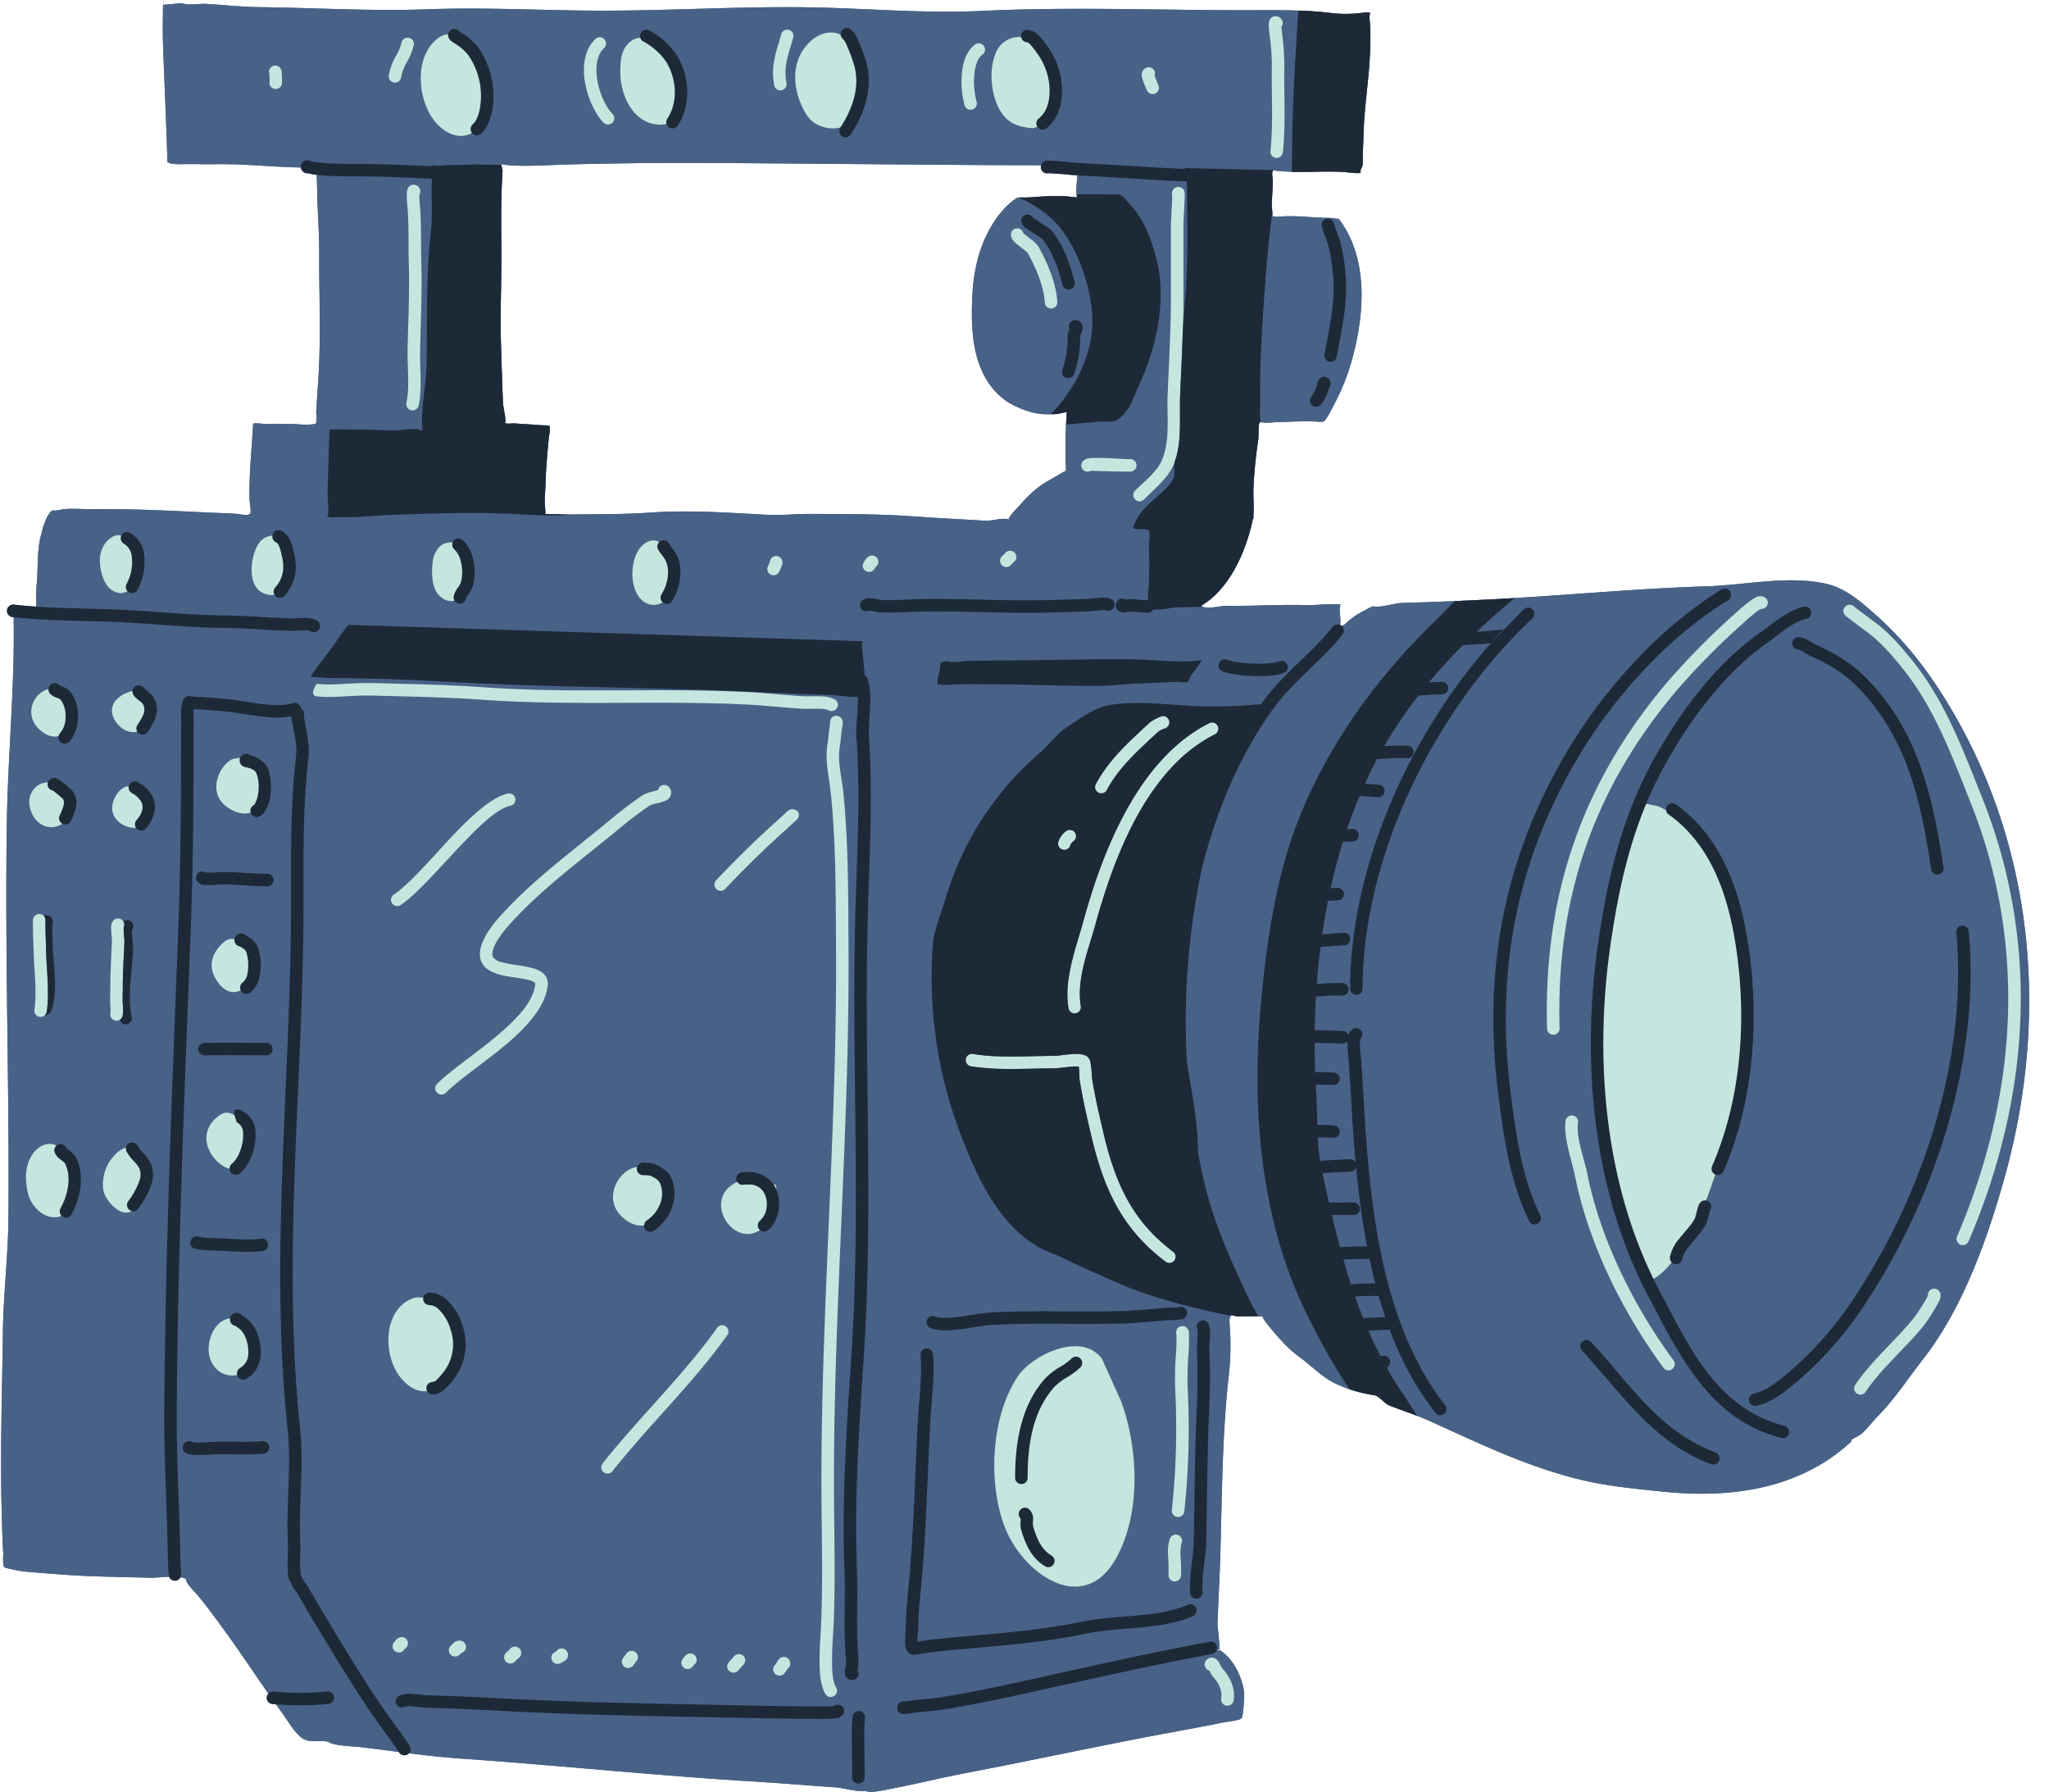
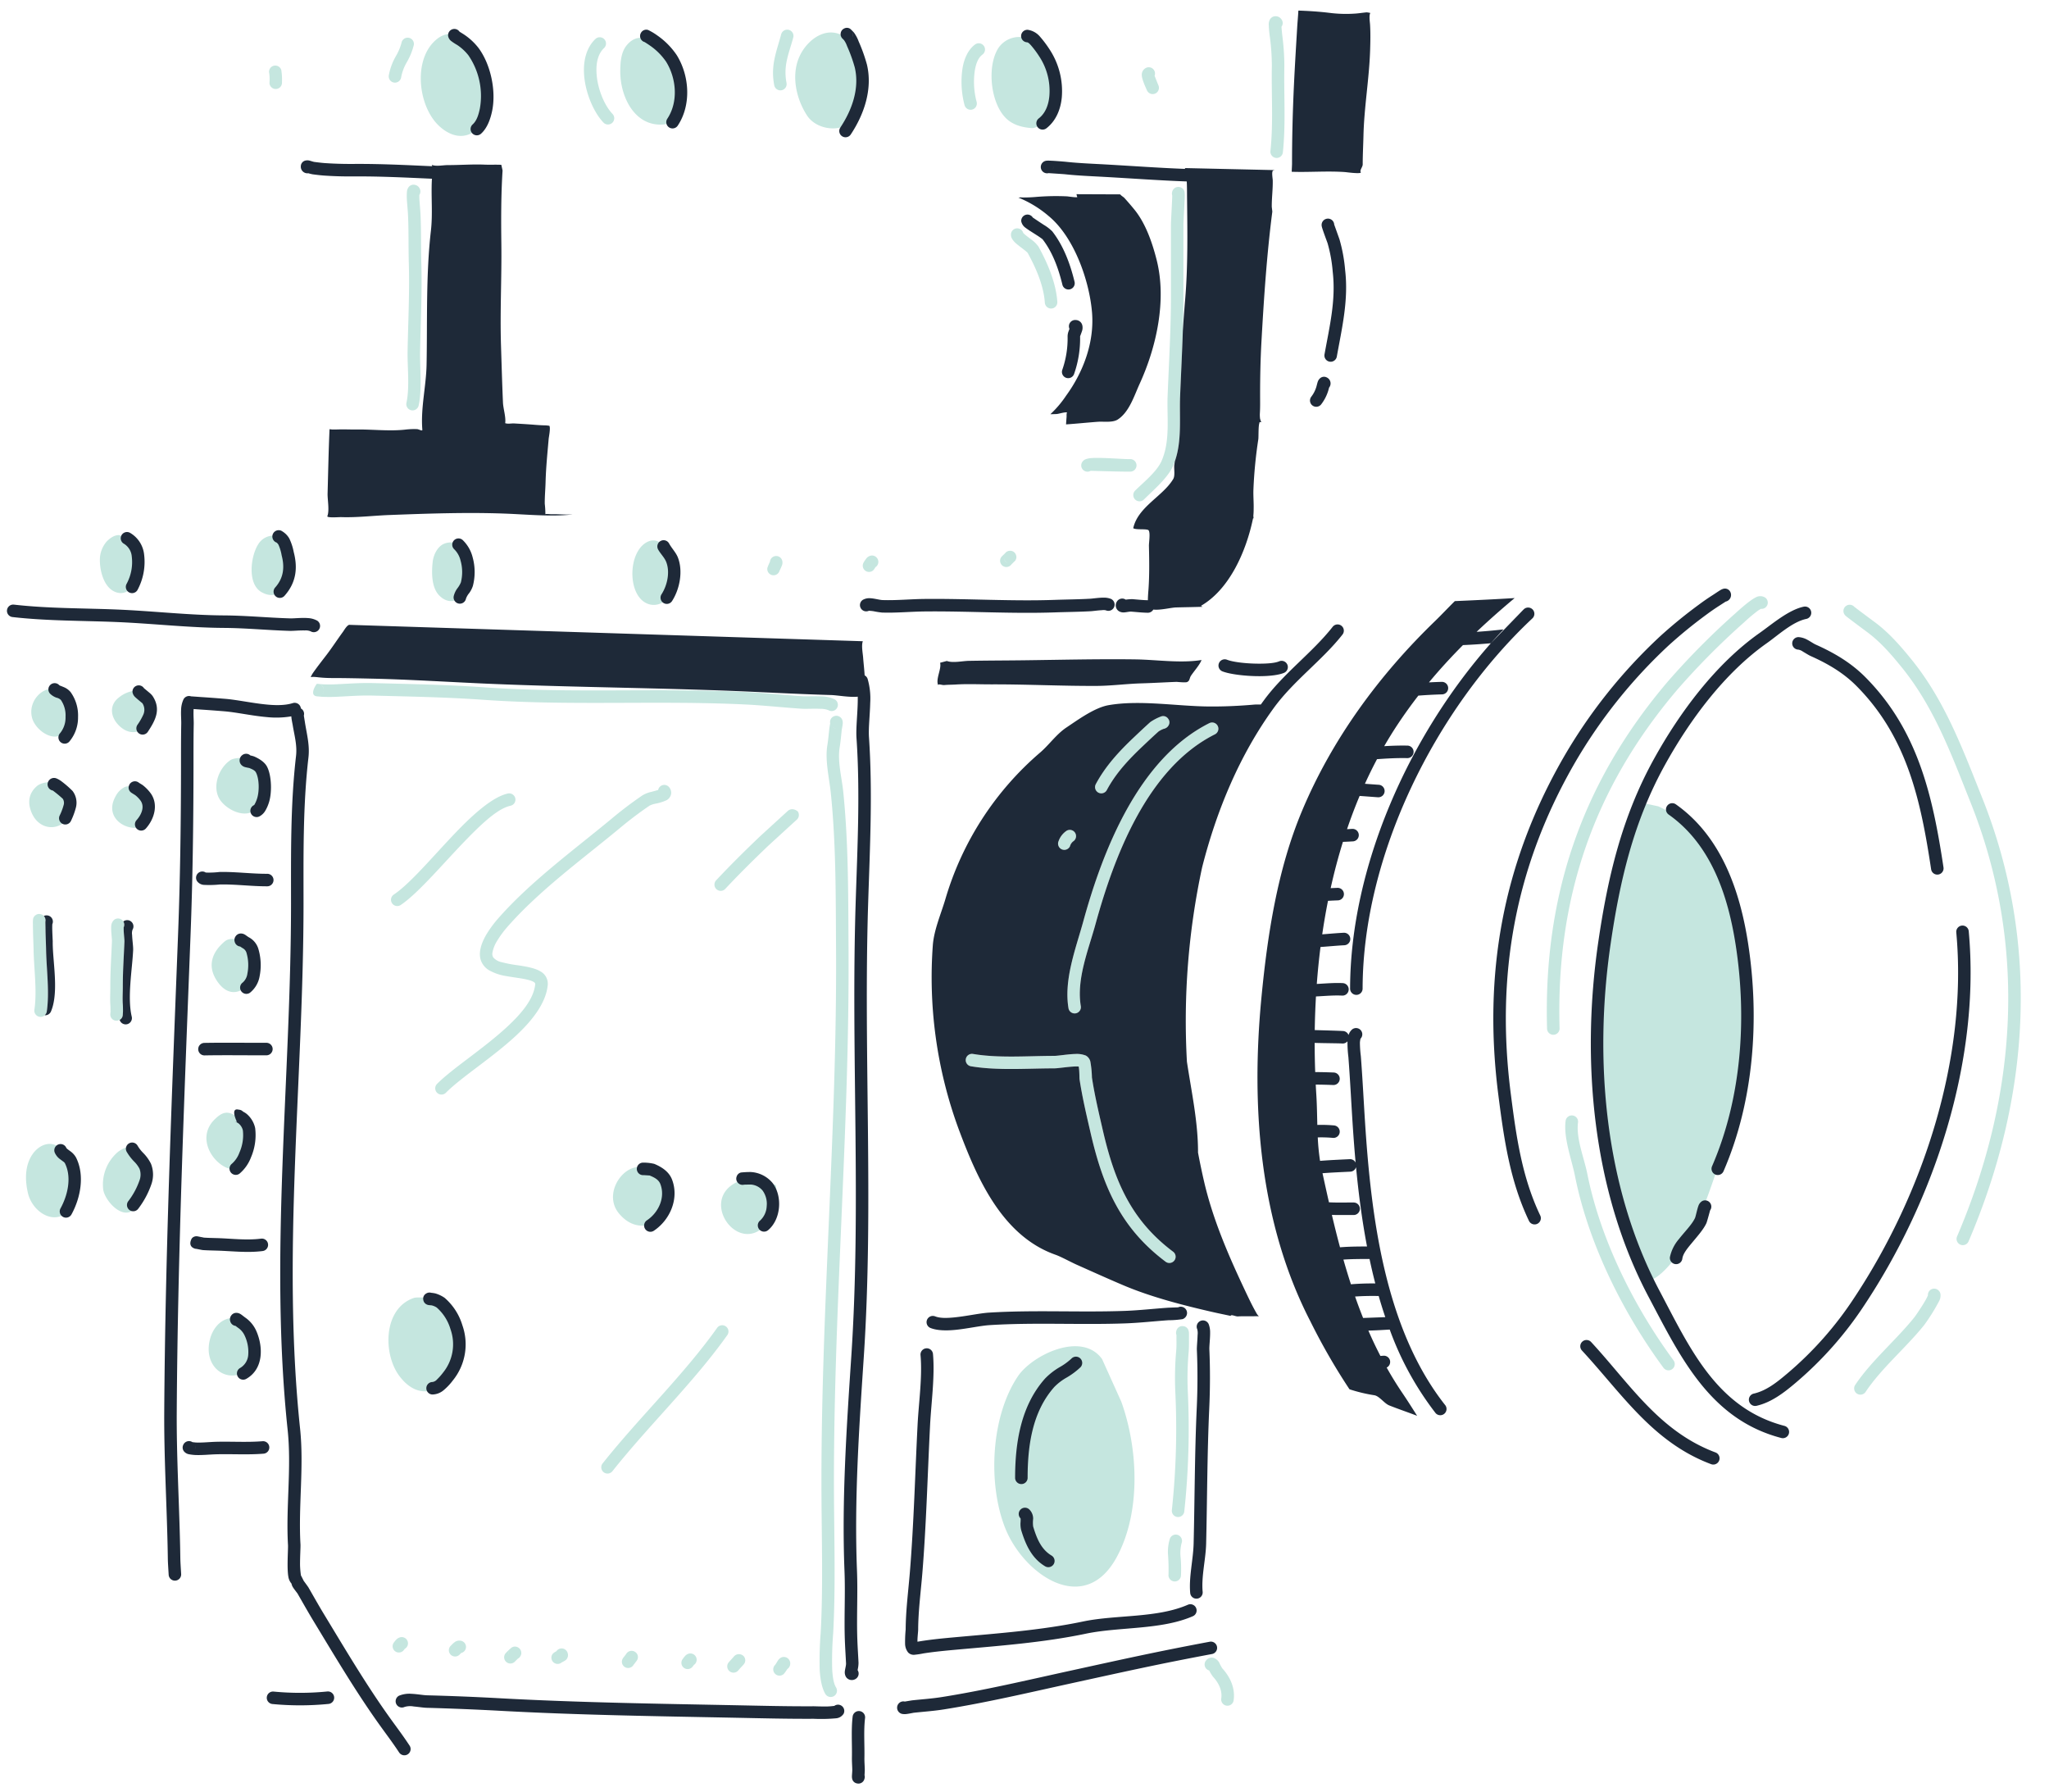
<svg xmlns="http://www.w3.org/2000/svg" data-name="Layer 1" height="644.7" preserveAspectRatio="xMidYMid meet" version="1.0" viewBox="-0.4 0.0 737.3 644.7" width="737.3" zoomAndPan="magnify">
  <g id="change1_1">
-     <path d="M481.332,78.728l-.1-.134C481.409,78.674,481.424,78.715,481.332,78.728Zm12.413,139.32a.719.719,0,0,0,.073.039C493.877,218.052,493.866,218.037,493.745,218.048Zm227.528,204.3c-6.061,22.1-15.122,47.978-29.439,66.31-5.456,6.987-10.342,14.541-16.571,20.893-1.979,2.02-3.8,4.556-5.949,6.362-1.062.892-4.7,2.281-3.326,2.5-18.63,17.369-43.567,20.777-68.068,18.222-9.975-1.039-19.92-1.944-29.685-4.314-18.969-4.6-36.247-12.964-53.925-20.98-1.73-.784-3.418-1.463-5.093-2.1q-1.047-.4-2.09-.783l-.139-.051c-.914-.336-1.829-.667-2.747-1q-.823-.3-1.654-.607l-.779-.29c-.77-.289-1.544-.584-2.328-.895-1.747-.7-3.556-3.37-5.351-3.657-.7-.113-1.4-.239-2.093-.373-.216-.041-.431-.088-.647-.132-.484-.1-.967-.2-1.446-.312q-.36-.084-.717-.171c-.471-.115-.94-.238-1.407-.366-.22-.06-.441-.119-.66-.182q-.84-.242-1.669-.516c-.1-.033-.2-.06-.3-.093l0,0a43.158,43.158,0,0,1-5.333-2.189c-4.741-2.335-8.43-6.368-12.679-9.42-4.2-3.02-7.482-6.953-10.813-10.887-.257-.3-2.8-3.367-2.428-3.905-.2.191-.813.189-1.369.158h-.011c-.262-.014-.508-.034-.69-.045l-.029,0c-.078,0-.142-.006-.188,0-2.216.084-4.409-.052-6.627.086a1.672,1.672,0,0,1-.357-.023c-.037-.006-.078-.017-.117-.024-.1-.018-.194-.037-.3-.063l-.118-.032-.485-.132c-.071-.02-.143-.04-.211-.057s-.121-.027-.182-.041-.142-.031-.207-.041-.1-.008-.147-.011a1.065,1.065,0,0,0-.168,0,.423.423,0,0,0-.106.031.3.3,0,0,0-.109.054.279.279,0,0,0-.052.089.329.329,0,0,0-.047.171c-.724.666-.225,4.141-.2,4.973a101.2,101.2,0,0,1-.268,14.67c-2.566,21.693-2.59,43.985-3.221,65.807-.239,8.214-.676,16.433-1.013,24.639-.071,1.754.918,8.323.7,9.971-.242-.152-.488-.294-.741-.428.449.981.668.994.741.428,5.078,3.158,8.076,9.638,8.895,15.344.1.726-.322,9.837-1.121,9.273-.134.687-5.275,1.238-5.921,1.374-6.188,1.3-12.42,2.426-18.636,3.57-25.313,4.668-50.473,10.165-75.758,14.989-7.692,1.466-15.28,3.367-22.956,4.881-2.694.532-5.42,1.147-8.144,1.5a14.172,14.172,0,0,1-2.777.115c-.324-.022-1.126-.546-.929-.287-3.4.365-7.545-1.087-10.975-1.324-9.947-.692-19.859-1.523-29.817-2.126-35.123-2.123-70.221-5.828-105.371-8.258-6.051-.417-12.121-1.115-18.185-1.881a2.277,2.277,0,0,1-.389.333,2.247,2.247,0,0,1-3.117-.633c-.037-.057-.071-.107-.109-.163-4.68-.605-9.353-1.224-14.008-1.762-1.731-.2-8.891-.5-10.7-1.529-2.865-1.626-6.737.609-10.066-1.7-2.83-1.968-5.357-6.558-7.42-9.351-.683-.926-1.355-1.86-2.027-2.8q-.627-.048-1.247-.1a2.251,2.251,0,0,1-2.041-2.441,2.218,2.218,0,0,1,.569-1.294C91.017,601.951,86.1,594.434,80.805,587.2c-3.383-4.62-6.782-9.4-10.483-13.765-.628-.746-4.073-4.04-3.674-5.232a4.762,4.762,0,0,0-2.1-.743,2.234,2.234,0,0,1-4.077-.18c-2.672.077-5.408.382-6.7.344-10.642-.311-21.384-.347-32-1.173-4.687-.365-9.431-.68-14.1-1.157-.5-.05-7.069-1.221-6.573-1.635-.6-.417-.291-4.271-.337-4.951-.324-4.9-.414-9.852-.544-14.762-.568-21.381.149-43.057.421-64.454.175-13.876,1.9-27.709,2.005-41.576.369-47.332-1.322-94.66-.573-142,.388-24.57,2.9-49.442,2.438-73.879-.134-.015-.268-.025-.4-.04a2.25,2.25,0,0,1,.512-4.471c2.658.305,5.331.526,8.011.707.008-.223.016-.416.016-.524a68.661,68.661,0,0,1,.151-7.426c.594-5.974,0-12.491,1.717-18.3a27.423,27.423,0,0,1,2.141-6.165,13.352,13.352,0,0,1,1.395-1.95c.171-.195.7-.074.7-.331.5.46,3.3-.317,3.933-.371,3.059-.264,6.407.032,9.5,0,13.806-.16,27.663.519,41.465,1.193,3.677.179,7.361.28,11.033.494,1.214.069,4.059.9,4.917-.037.5-.548-.171-4.2-.19-4.931-.134-4.955.1-9.942.444-14.884.2-2.832.415-5.649.579-8.483.02-.322.3-4.065.247-4.063.347-.378,3.8.072,4.222.067,3.912-.036,7.811-.006,11.718.091a29.568,29.568,0,0,0,4.519.132,11.89,11.89,0,0,0,1.475-.169c.119-.032.616-.08.59-.1.542-1.214.119-3.387.2-4.714.242-3.974.527-7.946.777-11.921.946-14.919.225-30.056.275-45,.023-6.875-.521-13.7-.691-20.569-.057-2.21-.078-4.428-.175-6.636-.011-.242-.026-.488-.04-.732-.463-.056-.926-.112-1.39-.171a15.38,15.38,0,0,1-1.6-.391,2.247,2.247,0,0,1-1.961-.626,2.328,2.328,0,0,1-.742-1.46c-10.251-.164-20.5-1.361-30.758-1.182-4.039.071-8.054-.112-12.093,0a22.168,22.168,0,0,1-3.677-.19c-.425-.058-1.337-.6-1.473-.473-.365-12.983-.965-26.028-1.477-39.033-.165-4.2-.255-8.4-.173-12.606.03-1.583.008-3.173.069-4.754C58.287,1.337,58.5,0,58.5,0s-.125,1.169-.134,1.756L65,1.123c2.247.931,6.156.149,8.558.279,6.411.345,12.757,1.086,19.19,1.168,20.286.253,40.538,1.519,60.836.772,19.753-.726,39.906.367,59.7.488,25.931.16,51.862-1.612,77.8-1.182,20.485.339,41.148,2.277,61.629,1.29,30.888-1.491,62.318-.322,93.252-.247,6.835.017,13.879-.119,20.839.121V3.806q1.512.051,3.016.131c.192.01.383.024.575.035q1.529.086,3.045.206l.894.073c1.191.1,2.378.217,3.555.358a47.55,47.55,0,0,0,9.7.251c1.236-.11,2.46-.294,3.691-.417.247-.026,1.683.229,1.376.281-.486.9-.125,3.149-.064,4.132.188,3.046.123,6.286.019,9.344-.341,10.217-2.151,20.375-2.389,30.577-.08,3.463-.274,6.9-.274,10.366,0,1-1.231,2.11-.648,2.916-.337.572-5.23-.125-5.772-.162q-1.2-.083-2.393-.121c-.5-.017-1-.022-1.494-.031-.3,0-.6-.015-.9-.018-.655,0-1.311,0-1.966,0-.142,0-.283,0-.425,0-1.61.015-3.22.051-4.829.08h-.073c-.764.013-1.528.025-2.292.032-.455,0-.91,0-1.365,0-.34,0-.679,0-1.019,0-.625,0-1.25-.021-1.875-.038-.165-.005-.331-.005-.5-.01h-.086c-1.756-.061-3.514-.152-5.266-.314-.3-.027-.659-.179-.966-.2a.741.741,0,0,0-.207.015.424.424,0,0,0-.061.017.444.444,0,0,0-.189.11c-.5.5-.061,2.84-.048,3.456.065,3.147-.369,6.284-.35,9.426,0,.415.454,3.141.2,3.4,1.22.573,3.994.084,5.261.074,3.5-.035,6.906.237,10.4.453,1.87.115,3.732.117,5.6.182.292.008,2.283.365,2.642.311,10.841,14.167,9.3,34.275,4.81,50.544a79.221,79.221,0,0,1-5.869,15.1c-.879,1.73-1.782,3.422-2.708,5.126-.076.14-1.536,2.363-1.614,2.061-.264.414-3.668.049-4.126.036-4.127-.108-8.408.195-12.547.281-1.48.033-2.948.22-4.43.22-.333,0-.956-.118-1.435-.184H453.4c-.116-.016-.224-.029-.317-.036h-.007a1.165,1.165,0,0,0-.224,0h0c-.053.008-.086.025-.09.053h0c0,.028.023.068.085.122-.507.8-.326,5.029-.464,5.994a161.628,161.628,0,0,0-1.765,18.237c-.067,2.27.147,4.527.087,6.8a21.779,21.779,0,0,1-.1,2.344c-.05.359.218,1.192-.125,1.078-2.475,11.951-8.526,25.585-18.744,31.454a2.651,2.651,0,0,0,.585.3c2.293.912,6.607-.352,8.763-.316,9.631.158,19.312-.531,28.914-.236,2.754.085,5.534-.362,8.307-.311.3,0,3.806-.047,3.739.069-.737,1.273-.1,4.305-.114,5.716-.01.569-.029,1.145-.059,1.714a2.278,2.278,0,0,1,.4.251c.034.027.059.06.091.088a8.52,8.52,0,0,0,1.434-.848,24.719,24.719,0,0,1,5.962-4.313c.872-.441,1.725-.882,2.572-1.368.346-.2,1.3-.5,1.488-.617,1.6.751,8.021-1.087,9.867-1.143q16.133-.472,32.236-1.287c25.862-1.333,51.795-3.9,77.661-4.709,14.152-.445,29.674-4.05,43.325-.875,6.547,1.523,11.863,6.046,16.816,10.385,10.867,9.519,19.049,19.976,26.579,32.3C731.511,303.843,736.948,365.193,721.273,422.345ZM378.418,61.044a2.1,2.1,0,0,0,.2-.728,2.257,2.257,0,0,0-.069-.765A2.24,2.24,0,0,1,378.418,61.044ZM179.9,58.931l.08.363h0l.449,2.041c-.553,8.64-.549,17.615-.439,26.285.158,12.33-.522,24.62-.118,36.956.22,6.75.4,13.511.7,20.25.1,2.229,1.116,5.266.8,7.413.987.363,2.207.039,3.261.1,2.478.145,4.947.288,7.42.488,1.225.1,2.46.178,3.689.2.873.015,1.538.2,1.48.108.581.583-.145,4.054-.207,4.774-.45,5.188-.975,10.348-1.113,15.562-.069,2.592-.32,5.178-.291,7.772a32.168,32.168,0,0,1,.22,3.672.265.265,0,0,0-.16.071c.076.039.127.011.16-.071a15.19,15.19,0,0,1,2,.086c2.186-.077,4.381.145,6.571.106l1.216-.019-.035,0c9.18-.14,18.429,0,27.582-.666,14.074-1.02,28.652.039,42.722.8,4.75.257,9.627-.345,14.395-.33,12.968.039,25.932-.022,38.882.933,8.283.613,16.588.976,24.876,1.506,2.24.144,6.2-1.128,8.429-.543l-.063.145-.056.14c.108-.049.568-.133.471-.172a3.369,3.369,0,0,0-.352-.113c.743-1.661,2.337-3.1,3.512-4.415,2.9-3.248,5.728-6.272,9.469-8.6,1.629-1.013,3.327-1.9,4.962-2.9.553-.339,1.121-.648,1.669-.992a7.437,7.437,0,0,1,.929-.428l-.008.024c.08-.043.071-.045.008-.024.4-1.1-.071-2.859-.045-4,.086-3.8,0-7.6.155-11.394.019-.462.048-.922.075-1.382h0c.006-.108.016-.216.022-.324q.076-1.214.172-2.428c.022-.272-.076-1.359.19-1.525-.7-.263-3.028.514-3.806.549-.72.031-1.463.056-2.215.067h0a22.209,22.209,0,0,1-7.448-.905,33.233,33.233,0,0,1-8.344-3.776c-12.182-8.664-12.986-24.419-12.284-38.167.473-9.29,2.648-18.524,7.8-26.354A31.153,31.153,0,0,1,363.123,73a22.181,22.181,0,0,1,2.3-1.792,1.463,1.463,0,0,1,.613-.118h0c.182-.009.358-.008.478-.013l.067,0,.034,0c.027,0,.041-.009.042-.017l0,0c0-.009-.022-.02-.064-.036-.119-.045.54.015.65.024.467.032.936.019,1.4.013,1.232-.018,2.445-.078,3.672-.186a87.208,87.208,0,0,1,11.2-.218c.376.017,3.579.514,3.739.246a3.457,3.457,0,0,1-.213-.685c-.015-.064-.029-.128-.041-.195-.008-.048-.022-.092-.029-.142h.011c-.309-1.979.265-4.889.242-6.581,0-.02,0-.093.006-.2-1.511-.11-3.021-.233-4.532-.4-.373-.041-4.946-.339-5.775-.393a2.252,2.252,0,0,1-2.733-1.62,2.7,2.7,0,0,1,.029-1.227c-5.927-.019-11.855-.029-17.782-.062-33.685-.19-67.4-.573-101.1-.763-17.008-.1-33.953.087-50.946.527-5.572.143-11.152.508-16.729.478-.564-.005-7.111-.134-7.756-.694l-.033-.149A.109.109,0,0,0,179.9,58.931Z" fill="#486287" />
-   </g>
+     </g>
  <g id="change1_2">
-     <path d="M59.842,58.4c-.024.022-.024.065,0,.132l0-.132c.136-.131,1.048.415,1.473.473a22.168,22.168,0,0,0,3.677.19c4.039-.114,8.054.069,12.093,0,12.1-.211,24.177,1.506,36.267,1.167.073-.357.006.732.054,1.093.1.758.14,1.54.173,2.3.1,2.208.118,4.426.175,6.636.17,6.866.714,13.694.691,20.569-.05,14.941.671,30.078-.275,45-.25,3.975-.535,7.947-.777,11.922-.08,1.326.343,3.5-.2,4.713.026.023-.471.071-.59.1a11.89,11.89,0,0,1-1.475.169,29.564,29.564,0,0,1-4.519-.132c-3.907-.1-7.806-.127-11.718-.091-.419,0-3.875-.445-4.222-.067.051,0-.227,3.741-.247,4.063-.164,2.834-.382,5.651-.579,8.483-.339,4.942-.578,9.929-.444,14.884.019.732.695,4.383.19,4.931-.858.934-3.7.106-4.917.037-3.672-.214-7.357-.315-11.033-.494-13.8-.674-27.659-1.353-41.465-1.193-3.089.037-6.437-.259-9.5,0-.63.054-3.434.831-3.933.371,0,.257-.529.136-.7.331a13.352,13.352,0,0,0-1.395,1.95,27.423,27.423,0,0,0-2.141,6.165c-1.715,5.808-1.123,12.325-1.717,18.3a68.661,68.661,0,0,0-.151,7.426,7.339,7.339,0,0,0,.1,2.076.329.329,0,0,1,.086.121.3.3,0,0,1-.086-.121c-.35-.32-1.218.346-1.795.372-1.622.073-5.028,1.337-6.463.468.588,24.89-2.019,50.248-2.415,75.291-.749,47.345.942,94.673.573,142.005-.108,13.867-1.83,27.7-2,41.576-.272,21.4-.989,43.073-.421,64.454.13,4.91.22,9.861.544,14.762.046.68-.263,4.534.337,4.951-.5.414,6.076,1.585,6.573,1.635,4.672.477,9.416.792,14.1,1.157,10.616.826,21.358.862,32,1.173,2.525.074,10.619-1.175,12.878.579-.4,1.192,3.046,4.486,3.674,5.232,3.7,4.367,7.1,9.145,10.483,13.765,6.9,9.427,13.152,19.337,20.094,28.741,2.063,2.793,4.59,7.383,7.42,9.351,3.329,2.311,7.2.076,10.066,1.7,1.814,1.033,8.974,1.331,10.7,1.529,11.882,1.372,23.883,3.284,35.808,4.106,35.15,2.43,70.248,6.135,105.371,8.258,9.958.6,19.87,1.434,29.817,2.126,3.43.237,7.577,1.689,10.975,1.324-.2-.259.605.265.929.287a14.172,14.172,0,0,0,2.777-.115c2.724-.354,5.45-.969,8.144-1.5,7.676-1.514,15.264-3.415,22.956-4.881,25.285-4.824,50.445-10.321,75.758-14.989,6.216-1.144,12.448-2.274,18.636-3.57.646-.136,5.787-.687,5.921-1.374.8.564,1.225-8.547,1.121-9.273-.819-5.706-3.817-12.186-8.895-15.344.22-1.648-.769-8.217-.7-9.971.337-8.206.774-16.425,1.013-24.639.631-21.822.655-44.114,3.221-65.807a101.192,101.192,0,0,0,.268-14.67c-.02-.832-.519-4.307.2-4.973-.035-.868,1.737.136,2.6.082,2.218-.138,4.411,0,6.627-.086.375-.015,1.952.22,2.287-.106a.094.094,0,0,1,.026-.03.232.232,0,0,1-.026.03c-.376.538,2.171,3.6,2.428,3.905,3.331,3.934,6.612,7.867,10.813,10.887,4.249,3.052,7.938,7.085,12.679,9.42a49.515,49.515,0,0,0,14.276,4.337c1.8.287,3.6,2.961,5.35,3.657,5.059,2.009,9.765,3.434,14.83,5.73,17.678,8.016,34.956,16.382,53.925,20.98,9.765,2.37,19.71,3.275,29.685,4.314,24.5,2.555,49.438-.853,68.068-18.222-1.37-.224,2.263-1.613,3.326-2.5,2.149-1.806,3.97-4.342,5.949-6.362,6.229-6.352,11.115-13.906,16.571-20.893,14.317-18.332,23.378-44.211,29.439-66.31,15.675-57.152,10.238-118.5-20.971-169.588-7.53-12.323-15.712-22.78-26.579-32.3-4.953-4.339-10.269-8.862-16.816-10.385-13.651-3.175-29.173.43-43.325.875-25.866.81-51.8,3.376-77.661,4.709q-16.119.832-32.236,1.287c-1.846.056-8.266,1.894-9.867,1.143.059-.035.048-.05-.073-.039a.719.719,0,0,0,.073.039c-.192.112-1.142.419-1.488.617-.846.486-1.7.927-2.572,1.368a24.719,24.719,0,0,0-5.962,4.313c-.566.534-1.737.793-2.123,1.46-.175.305.179-.633.188-.754.036-.632.054-1.276.065-1.911.019-1.411-.623-4.443.114-5.715.067-.117-3.443-.065-3.739-.07-2.773-.051-5.553.4-8.307.311-9.6-.295-19.283.394-28.914.236-2.354-.039-7.29,1.479-9.349.013,10.219-5.869,16.27-19.5,18.745-31.454.343.114.076-.719.125-1.078a21.779,21.779,0,0,0,.1-2.344c.06-2.268-.154-4.525-.087-6.8a161.628,161.628,0,0,1,1.765-18.237c.138-.965-.043-5.2.464-5.994-.505-.436,1.335.043,2,.043,1.482,0,2.95-.187,4.43-.22,4.139-.086,8.42-.389,12.547-.281.458.013,3.862.378,4.126-.036.078.3,1.538-1.921,1.614-2.061.926-1.7,1.829-3.4,2.708-5.126a79.221,79.221,0,0,0,5.869-15.1c4.49-16.269,6.031-36.377-4.81-50.544.092-.013.077-.054-.1-.134l.1.134c-.359.054-2.351-.3-2.642-.311-1.871-.065-3.733-.067-5.6-.182-3.5-.216-6.9-.488-10.4-.453-1.268.01-4.041.5-5.261-.074.257-.259-.195-2.985-.2-3.4-.019-3.142.415-6.279.35-9.426-.013-.616-.447-2.955.048-3.456.334-.339.95.015,1.423.058,1.752.162,3.51.253,5.266.314,6.4.222,12.813-.342,19.213.1.542.037,5.435.734,5.772.162-.583-.806.648-1.92.648-2.916,0-3.469.194-6.9.274-10.366.238-10.2,2.048-20.36,2.389-30.577.1-3.058.169-6.3-.019-9.344-.061-.983-.422-3.234.064-4.132.307-.052-1.129-.307-1.375-.281-1.232.123-2.456.307-3.692.417a47.55,47.55,0,0,1-9.7-.251c-10.422-1.246-21.42-.892-31.924-.918-30.934-.075-62.364-1.244-93.252.247-20.481.987-41.144-.951-61.629-1.29-25.937-.43-51.868,1.342-77.8,1.182-19.792-.121-39.945-1.214-59.7-.488-20.3.747-40.55-.519-60.836-.772-6.433-.082-12.779-.823-19.19-1.168-2.4-.13-6.311.652-8.558-.279l-6.638.633C58.371,1.169,58.5,0,58.5,0s-.209,1.337-.235,2.011c-.06,1.581-.039,3.171-.069,4.754-.082,4.2.009,8.409.173,12.606C58.877,32.376,59.477,45.421,59.842,58.4ZM438.408,593.577c-.242-.152-.488-.294-.741-.428C438.116,594.13,438.335,594.143,438.408,593.577ZM387.5,59.365c.009-.036.022-.054.033-.049a.263.263,0,0,1-.033.049c-.136.445-.279,3.761-.276,3.921.028,2.013-.806,5.767.03,7.6-.16.268-3.363-.229-3.739-.246a87.208,87.208,0,0,0-11.2.218c-1.227.108-2.44.168-3.672.186-.468.006-.937.019-1.4-.013-.11-.009-.769-.069-.65-.024.37.138-.831-.013-1.166.2a22.181,22.181,0,0,0-2.3,1.792,31.153,31.153,0,0,0-5.832,6.822c-5.156,7.83-7.331,17.064-7.8,26.354-.7,13.748.1,29.5,12.284,38.167a33.233,33.233,0,0,0,8.344,3.776c3,1.034,6.532.972,9.664.838.778-.035,3.1-.812,3.806-.549-.266.166-.168,1.253-.19,1.525-.11,1.378-.207,2.752-.264,4.134-.153,3.791-.069,7.6-.155,11.394-.026,1.139.443,2.895.045,4a7.281,7.281,0,0,0-.929.427c-.548.344-1.116.653-1.669.992-1.635,1-3.333,1.883-4.962,2.9-3.741,2.329-6.564,5.353-9.469,8.6-1.175,1.314-2.769,2.754-3.512,4.415a3.369,3.369,0,0,1,.352.113c.1.039-.363.123-.471.172l-.011.029c-.019-.007-.013-.018.011-.029l.056-.14.063-.145c-2.225-.585-6.189.687-8.429.543-8.288-.53-16.593-.893-24.876-1.506-12.95-.955-25.914-.894-38.882-.933-4.768-.015-9.645.587-14.395.33-14.07-.764-28.648-1.823-42.722-.8-9.545.691-19.2.51-28.763.682-2.19.039-4.385-.183-6.571-.105a15.009,15.009,0,0,0-2-.087c-.033.082-.084.11-.16.071a.265.265,0,0,1,.16-.071,32.168,32.168,0,0,0-.22-3.672c-.029-2.594.222-5.18.291-7.772.138-5.214.663-10.374,1.113-15.562.062-.72.788-4.191.207-4.774.058.089-.607-.093-1.48-.108-1.229-.019-2.464-.1-3.689-.2-2.473-.2-4.942-.343-7.42-.488-1.054-.06-2.274.264-3.261-.1.319-2.147-.7-5.184-.8-7.413-.307-6.739-.484-13.5-.7-20.25-.4-12.336.276-24.626.118-36.956-.11-8.67-.114-17.645.439-26.285l-.531-2.4a.109.109,0,0,1-.033-.149l.033.149c.645.56,7.192.689,7.756.694,5.577.03,11.156-.335,16.729-.478,16.993-.44,33.938-.624,50.946-.527,33.7.19,67.418.573,101.1.763,8,.045,16.012.039,24.015.084C381.22,59.471,386.866,60.152,387.5,59.365Zm-4.48,110.094c.063-.022.072-.02-.008.023Z" fill="#486287" fill-rule="evenodd" />
-   </g>
+     </g>
  <g id="change2_1">
    <path d="M434.717,600.977a13.966,13.966,0,0,0,1.365,2.246c1.983,2.16,3.406,4.882,2.965,7.878a2.25,2.25,0,0,0,4.452.654c.642-4.372-1.209-8.424-4.1-11.575a15.114,15.114,0,0,1-1.058-2,3.851,3.851,0,0,0-1.557-1.532,2.493,2.493,0,0,0-3.018.519,2.249,2.249,0,0,0,.953,3.81ZM298.323,260.211c-.082.5-.293,1.786-.317,2.009-.216,2.026-.374,3.924-.7,5.927-.89,5.456.687,11.7,1.244,17.126,1.9,18.43,1.765,37.1,1.886,55.623.428,66.178-5.659,132.306-5.232,198.45.1,15.9.56,32.132-.285,48a125.809,125.809,0,0,0-.365,13.319c.19,3.54.821,6.756,2.048,8.772a2.249,2.249,0,1,0,3.842-2.34c-.928-1.525-1.252-3.993-1.4-6.674a121.348,121.348,0,0,1,.365-12.839c.851-15.958.4-32.277.294-48.272-.43-66.143,5.657-132.272,5.229-198.448-.121-18.671,0-37.482-1.907-56.054-.521-5.054-2.11-10.86-1.281-15.943.339-2.084.508-4.063.732-6.175.03-.283.309-1.618.363-2.324a3.353,3.353,0,0,0-.108-1.223,2.262,2.262,0,0,0-.907-1.229,2.2,2.2,0,0,0-1.655-.369,2.251,2.251,0,0,0-1.864,2.579ZM282.907,600.454a2.4,2.4,0,0,0,.361-3.676,2.21,2.21,0,0,0-1.417-.657,2.257,2.257,0,0,0-1.408.339,3.13,3.13,0,0,0-.868.856c-.3.425-.778,1.365-1.106,1.706a2.25,2.25,0,0,0,3.242,3.121A15.089,15.089,0,0,0,282.907,600.454ZM263.485,596.2c-.443.477-1.359,1.471-1.707,1.9a2.251,2.251,0,0,0,3.493,2.84c.471-.581,1.808-1.982,1.976-2.194a2.22,2.22,0,0,0-.049-2.914,2.349,2.349,0,0,0-3.372-.034A2.149,2.149,0,0,0,263.485,596.2Zm-14.209,2.795a2.264,2.264,0,0,0-2.168-3.955,2.889,2.889,0,0,0-.914.635,11.949,11.949,0,0,0-.957,1.207,2.249,2.249,0,1,0,3.609,2.685Zm-24.4-3.88c-.219.279-1,1.272-1.132,1.482a2.25,2.25,0,0,0,3.765,2.465c.19-.292,1.181-1.51,1.33-1.791a2.182,2.182,0,0,0-.479-2.8,2.253,2.253,0,0,0-3.176.2A2.3,2.3,0,0,0,224.873,595.11Zm22.312,4.076c.076.03.152.059.231.082a2.231,2.231,0,0,0,.245.056A2.241,2.241,0,0,1,247.185,599.186Zm-.108-.047.028.013-.049-.024Zm32.394-.29.006.039-.01-.076Zm-.015-.153.011.112-.013-.188Zm-79.648-4.646a5.092,5.092,0,0,0-1.292.888,2.249,2.249,0,0,0,3.214,3.123,7.683,7.683,0,0,0,1.476-.86,2.381,2.381,0,0,0,.609-2.635,2.249,2.249,0,0,0-4.007-.516Zm79.643,4.482,0,.036V598.5Zm-94.467-.873.946-.94a2.235,2.235,0,0,0,.953-.946,2.159,2.159,0,0,0,.183-1.79,2.181,2.181,0,0,0-1.035-1.292,2.206,2.206,0,0,0-2.414.091,23.948,23.948,0,0,0-2.141,2.06,2.25,2.25,0,0,0,3.508,2.817Zm-19.444-2.976a2.251,2.251,0,0,0,.133-4.351,2.87,2.87,0,0,0-2.345.352A9.734,9.734,0,0,0,161.887,592a2.25,2.25,0,1,0,3.056,3.3C165.058,595.192,165.349,594.883,165.54,594.683Zm17.189.654a2.239,2.239,0,0,1,.173-1.663A1.96,1.96,0,0,0,182.729,595.337Zm-37.468-2.164a2.25,2.25,0,0,0-1.637-4.145,3.125,3.125,0,0,0-1.335.736,9.719,9.719,0,0,0-.909,1.072,2.25,2.25,0,1,0,3.491,2.84C144.953,593.575,145.153,593.313,145.261,593.173Zm250.9-104.229c-7.3-10.171-25.123-1.488-30.29,6.186-9.668,14.364-10.873,38.332-4.7,54.29,6.5,16.809,28.408,32.339,40.161,10.958,8.992-16.365,7.756-39.457,1.736-56.124Zm24.4,64.619a15.793,15.793,0,0,0-.682,5.568,68.745,68.745,0,0,1,.19,7.325,2.249,2.249,0,1,0,4.473.475,47.8,47.8,0,0,0-.117-6.627,14.143,14.143,0,0,1,.361-5.195,2.249,2.249,0,1,0-4.225-1.546Zm2.365-73.27c0,.529,0,1.314,0,1.638.017,1.324.023,2.628-.085,3.952a111.49,111.49,0,0,0-.332,14.758,275.191,275.191,0,0,1-1.234,42.593,2.25,2.25,0,1,0,4.474.475,279.66,279.66,0,0,0,1.253-43.3,106.742,106.742,0,0,1,.326-14.161c.118-1.467.116-2.914.1-4.381-.007-.54.028-1.752-.007-2.343a3.277,3.277,0,0,0-.2-1.007,2.152,2.152,0,0,0-1.829-1.413,2.192,2.192,0,0,0-2.508,1.713A2.215,2.215,0,0,0,422.929,480.293Zm-165.283-2.581c-12.145,17.086-28.086,32.245-41.2,48.764a2.25,2.25,0,1,0,3.525,2.8c13.159-16.582,29.147-31.8,41.338-48.954a2.25,2.25,0,0,0-3.668-2.607Zm435.69-11.67c-.162.35-.519,1.1-.871,1.715-1.423,2.481-3.657,5.709-3.964,6.093-6.6,8.243-15.556,15.725-21.334,24.391a2.25,2.25,0,0,0,3.746,2.5c5.706-8.561,14.586-15.93,21.1-24.076a69.349,69.349,0,0,0,5.434-8.756,4.173,4.173,0,0,0,.376-2.5,2.391,2.391,0,0,0-.864-1.327,2.248,2.248,0,0,0-3.624,1.96Zm-531.177,5.605c1.141-4.307-11.763-5.329-13.593-4.715-11.115,3.73-11.227,20.176-5.249,28.114,11.1,14.731,25.892-3.385,22.559-16.314Zm-75.323,5.188c.54-1.311-3.953-2.7-4.772-2.534-3.629.733-5.977,4-6.879,7.392-3.094,11.645,8.929,18.142,16.141,8.482ZM562.96,403.25c-.8,6.174,2.16,13.76,3.385,19.885,4.86,24.3,17.213,49.108,31.845,68.965a2.25,2.25,0,0,0,3.622-2.67c-14.254-19.347-26.32-43.5-31.054-67.176-1.139-5.685-4.081-12.694-3.335-18.425a2.25,2.25,0,0,0-4.463-.579ZM427.044,480.494l-.077.141a1.186,1.186,0,0,0,.077-.141l.007-.011.034-.077ZM592.09,289.176c-.108-.349-2.745,3.882-2.955,4.3-1.56,3.108-3.065,6.221-4.327,9.463-3.676,9.454-5.819,19.442-7.868,29.344-6.191,29.905-2.2,61.486,2.751,91.244,1.61,9.667,5.591,20.13,9.347,29.176.371.894,2.959,8.439,4.313,7.944,3.979-1.451,7.874-6.424,10.448-9.936,7.2-9.821,10.684-21.561,14.667-32.933a216.881,216.881,0,0,0,6.4-21.151c8.392-35.079,9.3-88.947-28.536-106.536ZM387.754,383.7c.3,1.579.237,4.126.311,4.62.985,6.5,2.514,12.945,3.989,19.343,4.42,19.144,10.781,34.113,26.979,46.261a2.25,2.25,0,0,0,2.7-3.6c-15.265-11.448-21.129-25.63-25.294-43.673-1.449-6.288-2.957-12.623-3.924-19.006a37.48,37.48,0,0,0-.573-5.758,3.382,3.382,0,0,0-1.6-2.126,8.732,8.732,0,0,0-3.757-.583c-2.676.054-6.27.687-7.689.687-9.468,0-19.9.875-29.186-.7a2.251,2.251,0,0,0-.75,4.439c9.528,1.609,20.224.756,29.936.756,1.252,0,4.149-.466,6.685-.635a16.676,16.676,0,0,1,2.007-.039ZM666.8,218.259a2.247,2.247,0,0,0-2.678-.427,2.256,2.256,0,0,0-1.1,2.626,2.623,2.623,0,0,0,.916,1.27c1.169.962,7.415,5.58,7.938,5.979,4.646,3.538,8.346,7.837,12,12.338,11.774,14.492,17.911,31.424,24.754,48.531,20.742,51.855,16.673,106.116-4.826,156.28a2.251,2.251,0,0,0,4.137,1.774C729.915,395.36,734.011,339.9,712.81,286.9c-7.011-17.53-13.372-34.847-25.438-49.7-3.884-4.78-7.837-9.323-12.768-13.079C674.092,223.737,667.973,219.216,666.8,218.259ZM275.514,424.969c-3.141.685-6.329-1.542-10.025-.013-15.2,6.3.013,27.676,10.172,15.109a13.848,13.848,0,0,0,2.665-5.2,23.249,23.249,0,0,0,.48-8.469Zm-40.582-2.058c-7.038-9.319-19.779,4.888-12.654,13.584,9.483,11.569,24.179-1.732,16.775-13.809ZM22.1,414.184c-3.132-4.473-8.257-2.73-10.854,1.147-2.739,4.087-2.672,9.224-1.607,13.85,1.717,7.461,10.928,12.759,15.868,4.776,3.056-4.94,1.386-9.608.561-14.939Zm24.9-1.252c-1.337-.9-4.009.732-4.97,1.5a15.369,15.369,0,0,0-5.3,13.433C37.2,431.65,43.1,438.545,47.3,435.5c4.858-3.521,5.357-9.616,4.4-14.934Zm39.371-11.116c-.8.354-3.2-1.151-4.022-1.358-2.162-.54-3.625.52-5.16,1.926-11.148,10.187,9.095,27.467,12.9,12.615a20.7,20.7,0,0,0,.642-5.768ZM236.429,284.209c-.711.2-1.782.5-2.534.695a10.617,10.617,0,0,0-3.087,1.214,140.369,140.369,0,0,0-11.251,8.523c-13.509,11.185-29.175,22.616-40.733,35.82a40.762,40.762,0,0,0-4.256,5.808c-2.406,4.171-2.656,7.147-1.933,9.236a6.788,6.788,0,0,0,2.914,3.534,18.167,18.167,0,0,0,6.247,2.123c2.829.527,5.925.8,8.253,1.467a7.452,7.452,0,0,1,1.458.563c.41.223.737.484.683.968-.586,5.242-4.783,10.3-9.984,15.142-8.491,7.9-19.779,15.051-25.315,20.621a2.25,2.25,0,1,0,3.192,3.171c5.506-5.54,16.743-12.636,25.19-20.5,6.091-5.67,10.7-11.8,11.39-17.939a5.03,5.03,0,0,0-2.56-5.158c-1.82-1.153-4.827-1.728-8.015-2.208a46.266,46.266,0,0,1-5.914-1.121,5.345,5.345,0,0,1-3.081-1.728,2.467,2.467,0,0,1-.291-1.743,11.9,11.9,0,0,1,1.663-4.184,35.882,35.882,0,0,1,3.745-5.091c11.405-13.029,26.886-24.282,40.217-35.32a135.811,135.811,0,0,1,10.889-8.251,8.361,8.361,0,0,1,2.385-.763,16.774,16.774,0,0,0,3.637-1.151,3.141,3.141,0,0,0,1.765-2.447,3.046,3.046,0,0,0-.665-2.206,2.249,2.249,0,0,0-4.009.921Zm396.805-65.166a2.249,2.249,0,0,0,1.682-3.952,3.264,3.264,0,0,0-3.583-.147c-2.27,1.1-6.595,5.084-7.212,5.646a269.985,269.985,0,0,0-24.434,24.656c-30.977,36.444-44.764,77.149-43.4,124.844a2.249,2.249,0,1,0,4.5-.127c-1.329-46.533,12.111-86.247,42.332-121.8a265.1,265.1,0,0,1,24.034-24.239,59.407,59.407,0,0,1,4.922-4.16C632.447,219.493,632.955,219.2,633.234,219.043ZM43.8,364.833c.021-.305.06-.862.06-1.078-.006-.8,0-1.618-.063-2.415-.157-2.167,0-4.346,0-6.517-.015-5.376.372-10.787.588-16.161.015-.4-.167-2.061-.257-3.577-.033-.51-.028-1.184-.026-1.443a2.25,2.25,0,0,0-3.46-2.7,3.3,3.3,0,0,0-1.022,2.279c-.123,1.5.291,4.691.268,5.262-.218,5.439-.607,10.914-.59,16.355.006,2.275-.151,4.56.015,6.832.05.7.043,1.415.048,2.119,0,.285-.072,1.028-.074,1.132a2.208,2.208,0,0,0,1.806,2.253,2.282,2.282,0,0,0,2.685-1.953A2.188,2.188,0,0,0,43.8,364.833ZM15.931,331.575a2.232,2.232,0,0,0-.125-1.358,2.1,2.1,0,0,0-1.374-1.279,2.141,2.141,0,0,0-2.026.3,2.2,2.2,0,0,0-.909,1.408,13.881,13.881,0,0,0-.065,1.456c.017.929.035,1.858.048,2.787.034,2.335.166,4.661.209,7,.132,6.791,1.283,14.606.294,21.345a2.25,2.25,0,1,0,4.452.652c1.024-6.972-.11-15.059-.247-22.083-.043-2.329-.172-4.649-.207-6.977q-.023-1.4-.05-2.806Zm372.587,30.419c-1.63-9.735,2.713-20.191,5.239-29.371,6.665-24.244,18.6-56.232,43.053-68.457a2.251,2.251,0,0,0-2.013-4.026c-25.551,12.776-38.414,45.954-45.38,71.29-2.687,9.77-7.072,20.946-5.337,31.307a2.25,2.25,0,0,0,4.438-.743Zm-348.68,1.424a1.721,1.721,0,0,0-.263.363,2.169,2.169,0,0,0-.225.626l-.019.112a2.2,2.2,0,0,1,.6-1.185Zm48.577-24.263c.382.892-1.839-.627-2.767-.914-1.8-.557-3.726-.808-5.271.512-4.933,4.216-6.212,9.353-2.343,14.658,6.529,8.957,15.2-1.145,13.7-9.131Zm-76.7-7.064a2.214,2.214,0,0,0,.454.64,1.926,1.926,0,0,0,.482.335A2.23,2.23,0,0,1,11.717,332.091Zm170.636-46.61c-4.782,1.028-10.832,5.985-17,12.225-8.575,8.677-17.57,19.782-24.058,24.136a2.25,2.25,0,0,0,2.507,3.737c6.658-4.469,15.95-15.805,24.752-24.708,5.417-5.482,10.545-10.087,14.744-10.992a2.249,2.249,0,0,0-.946-4.4ZM286.176,295a2.249,2.249,0,0,0,.468-3.1s-1.9-1.672-3.629-.1c-1.643,1.5-9.869,9.02-10.234,9.368-5.279,5.041-10.48,10.193-15.47,15.519a2.25,2.25,0,1,0,3.284,3.076c4.933-5.266,10.076-10.357,15.295-15.342.363-.346,8.525-7.809,10.156-9.3C286.1,295.08,286.139,295.037,286.176,295Zm97.228,3.879a7.49,7.49,0,0,0-2.88,3.715,2.249,2.249,0,1,0,4.111,1.827,3.287,3.287,0,0,1,1.121-1.706,2.25,2.25,0,0,0-2.352-3.836ZM49.772,283.4c-1.778-.117-3.562-.99-5.322-.227a7.417,7.417,0,0,0-3.225,3.255c-6.491,11.413,14.386,16.917,13.291,3.76a15.977,15.977,0,0,0-1.884-5.352Zm-28.739.114c-1.164-2.985-6.3-2.32-8.16-.7-3.1,2.693-3.4,6.186-1.8,9.787,3,6.739,11.286,6.668,14.2-.361.895-2.162-.276-4.808-.946-6.888Zm69.4-8.843c-.873-2.534-6.311-2.281-7.923-1.2-3.979,2.663-6.331,8.683-4.337,13.206,1.769,4.011,8.936,8.029,13.048,4.86,3.621-2.79,4.271-9.89,2.955-13.813ZM418.3,262.222a2.274,2.274,0,0,0,.659-.216,2.336,2.336,0,0,0,1.171-1.1,2.1,2.1,0,0,0-.184-2.337,2.169,2.169,0,0,0-2.436-.853,17.725,17.725,0,0,0-4.02,2.082c-2,1.8-3.955,3.646-5.91,5.5-5.3,5.022-10.221,10.335-13.677,16.815a2.25,2.25,0,0,0,3.972,2.117c3.225-6.046,7.854-10.979,12.8-15.664,1.927-1.828,3.852-3.644,5.826-5.42A9.088,9.088,0,0,1,418.3,262.222Zm-395.969-13.3c-5.977-4.018-13.288,2.929-11.063,9.754,1.41,4.329,8.221,8.981,11.7,4.489,2.145-2.769,1.821-7.295,1.173-10.5Zm28.132.1c.1-.169-1.909-.577-2.082-.566a11.081,11.081,0,0,0-5.91,2.406c-3.84,2.892-3.074,7.377.2,10.409,6.869,6.359,14.911-2.909,10.1-10.089Zm248.733,12.56a1.947,1.947,0,0,0,.734.38,2.234,2.234,0,0,0,.845.05A2.239,2.239,0,0,1,299.192,261.578Zm-185.06-15.543a2.25,2.25,0,0,0-.519,0c-.175.019-2.979,4.168.058,4.482.29.028,1.828.168,2.18.179,1.542.052,3.091.056,4.633-.013,4.35-.192,8.7-.56,13.059-.445,13.323.345,26.631.57,39.945,1.516,31.346,2.227,62.8.173,94.137,1.679,6.871.328,13.66,1.1,20.516,1.537,1.514.1,4.219-.077,6.618.035a7.458,7.458,0,0,1,2.938.49,2.25,2.25,0,1,0,2.2-3.924,12,12,0,0,0-4.929-1.061c-2.374-.11-5.044.067-6.54-.03-6.882-.441-13.695-1.212-20.59-1.542-31.3-1.506-62.722.55-94.033-1.672-13.383-.951-26.756-1.18-40.148-1.527-4.469-.117-8.921.25-13.377.449-1.425.062-2.857.058-4.283.011-.3-.009-1.871-.16-1.871-.16Zm1.317,3.823a2.246,2.246,0,0,1-1.231.631,2.043,2.043,0,0,0,1.2-.6Zm.657-1.629a2.248,2.248,0,0,1-.629,1.6,2.127,2.127,0,0,0,.629-1.6l0-.054Zm-1.527-2.09a2.074,2.074,0,0,1,1.522,1.98l-.008-.095A2.246,2.246,0,0,0,114.579,246.139ZM667.215,220.78a2.3,2.3,0,0,1-.359.542,2.331,2.331,0,0,1-.516.426A2.17,2.17,0,0,0,667.215,220.78Zm.19-1.3a2.179,2.179,0,0,1,.019.5,2.206,2.206,0,0,1-.091.49A2.069,2.069,0,0,0,667.405,219.48Zm-35.3-.879a1.665,1.665,0,0,0,.173.121,1.9,1.9,0,0,0,.194.1A2.266,2.266,0,0,1,632.1,218.6ZM238.021,196.413c-.143-.043-.467-.864-.648-1.019a4.3,4.3,0,0,0-3.757-.845c-7.717,2.223-8.661,17.982-2.069,22.1,3.717,2.317,7.986.261,9.7-3.6,2.061-4.648,2.089-11.86-1.546-15.722Zm-72.73.525c-.548.03-.458-1.115-.961-1.339a6.784,6.784,0,0,0-4.8-.039c-2.492.981-3.935,4.024-4.227,6.53-.436,3.736-.5,9.311,2.4,12.193,5.05,5.028,10.821-.5,10.145-6.37a51.954,51.954,0,0,0-1.134-6.806Zm-64.828-2.849c.847-.9-2.735-1.38-2.931-1.376a6.43,6.43,0,0,0-5.05,3.16c-2.676,4.2-3.979,14.2,1.207,17.146,5.549,3.156,9.284-1.311,10.031-6.57.454-3.191-.769-6.139-1.343-9.2Zm-55.477-.48a23.374,23.374,0,0,0-2.5-1.093c-1.713-.09-3.378,1.139-4.5,2.3a10.028,10.028,0,0,0-2.449,6.607c-.046,3.752,1.337,9.466,5.056,11.315,6.23,3.1,10.182-6.115,8.992-10.792a14.03,14.03,0,0,0-2.283-5.49Zm231.67,8.491a19.41,19.41,0,0,0-.918,2.171,2.25,2.25,0,0,0,4.379,1.026,20.276,20.276,0,0,0,.907-2.022,2.751,2.751,0,0,0-.063-1.89,2.249,2.249,0,0,0-4.305.715Zm37.965,1.942a2.276,2.276,0,0,0,.44-.367,2.253,2.253,0,0,0-.114-3.182,2.217,2.217,0,0,0-2.191-.544,2.785,2.785,0,0,0-1.285.8,11.706,11.706,0,0,0-1.127,1.648,2.25,2.25,0,1,0,3.914,2.221C314.279,204.576,314.478,204.265,314.621,204.042Zm-1.666.3a2.272,2.272,0,0,1-.566-.2,2.314,2.314,0,0,1-.507-.356A2.1,2.1,0,0,0,312.955,204.345Zm48.278-5.262c-.293.274-1.116,1.054-1.322,1.32a2.25,2.25,0,0,0,3.56,2.751c.281-.36,1.346-1.3,1.478-1.507a2.169,2.169,0,0,0,.244-1.981,2.136,2.136,0,0,0-1.523-1.436A2.249,2.249,0,0,0,361.233,199.083Zm-.382,1.737a2.064,2.064,0,0,0,.456,1.06,2.183,2.183,0,0,0,1.019.642A2.244,2.244,0,0,1,360.851,200.82ZM421.409,70.33c-.033,2.365-.469,9.1-.469,10.482V106.5c0,11.988-.713,23.892-1.192,35.858-.307,7.72,1.039,16.239-2.193,23.512-1.732,3.9-6.557,7.7-9.476,10.616a2.251,2.251,0,1,0,3.182,3.184c3.253-3.253,8.476-7.627,10.407-11.971,3.463-7.791,2.246-16.893,2.577-25.162.482-12.026,1.194-23.991,1.194-36.037V80.812c0-1.294.385-7.275.458-9.945a9.847,9.847,0,0,0-.073-1.848,2.141,2.141,0,0,0-1.443-1.631,2.266,2.266,0,0,0-3.013,1.736A2.226,2.226,0,0,0,421.409,70.33Zm-29.346,99.046c1.149.035,12.848.389,14.407.292a2.251,2.251,0,0,0-.281-4.493c-1.5.095-10.015-.643-13.731-.386a7.649,7.649,0,0,0-2.116.388,2.715,2.715,0,0,0-1.305,1.024,2.25,2.25,0,0,0,3.026,3.175ZM150.493,70.133a2.25,2.25,0,0,0,.078-2.385,2.344,2.344,0,0,0-1.787-1.265,2.194,2.194,0,0,0-2.233.959,3.186,3.186,0,0,0-.51,1.4,22.009,22.009,0,0,0-.011,3.346c.124,1.8.316,3.586.4,5.389.257,5.726.112,11.448.278,17.176.309,10.543-.25,21.093-.442,31.634-.1,5.648.8,12.962-.406,18.489a2.25,2.25,0,1,0,4.395.964c1.27-5.791.4-13.453.51-19.371.194-10.612.754-21.233.443-31.847-.169-5.752-.024-11.5-.283-17.246-.082-1.84-.277-3.659-.4-5.495C150.5,71.526,150.493,70.718,150.493,70.133ZM369.366,90.94c2.974,5.392,5.778,11.755,6.2,17.933a2.251,2.251,0,1,0,4.491-.309c-.473-6.841-3.5-13.917-6.8-19.877a11.089,11.089,0,0,0-2.609-2.551c-.806-.619-1.706-1.278-2.391-1.879-.16-.14-.356-.334-.464-.447a2.25,2.25,0,0,0-4.415.421,2.925,2.925,0,0,0,.328,1.553,6.594,6.594,0,0,0,1.462,1.748c.925.831,2.266,1.786,3.305,2.618C368.821,90.424,369.282,90.858,369.366,90.94Zm56.27-20.429-.041.091.067-.158ZM460.71,9.644a2.247,2.247,0,0,0-.076-2.792,2.509,2.509,0,0,0-2.047-1.014A2.277,2.277,0,0,0,456.571,7a3.552,3.552,0,0,0-.438,1.665,39.421,39.421,0,0,0,.4,4.56,80.94,80.94,0,0,1,.722,10.506c-.2,10.115.561,20.542-.51,30.607a2.25,2.25,0,1,0,4.475.475c1.085-10.19.324-20.748.534-30.991a85.194,85.194,0,0,0-.75-11.09C460.932,12.109,460.794,10.6,460.71,9.644ZM164.023,13.105c-.555.179-2.235-.834-2.961-.815-2.322.063-4.432,1.685-5.9,3.351-6.871,7.791-4.677,23.306,2.661,29.877,8.553,7.663,16.792,1.22,17.738-8.7a26.713,26.713,0,0,0-.884-8.793c-1.084-4.432-4.24-8.223-6.914-11.828Zm140.171.665c-6.456-5.165-13.99.123-16.906,6.532-3.085,6.776-1.21,15.243,2.735,21.28,3.786,5.8,14.588,6.567,17.681-.268,3.141-6.94,1.426-16.915-2.291-23.431Zm66.42,1.449c-.3-1.3-1.827-1.65-2.963-1.818a9.054,9.054,0,0,0-8.642,3.648c-4.407,6.437-3.111,20.282,2.855,25.745,2.445,2.236,5.653,3.026,8.871,3.283,3.044.244,6-4.292,6.878-6.657,2.926-7.888-2.173-16.252-5.75-22.943Zm-135.259.931c.413-.753-3.346-2.283-3.687-2.367-2.81-.691-5.145.607-6.8,2.821-1.853,2.482-2.045,5.99-2.073,8.962-.083,9.037,5.086,20.133,15.625,19.211,3.179-.277,4.866-5.456,5.318-7.882C245.263,28.7,242.1,21.5,236.3,15.917Zm-21.483-2.145c-3.143,2.97-4.359,7.493-4.13,12.325.317,6.763,3.456,14.066,7.007,17.766A2.25,2.25,0,1,0,220,40.98c-2.963-3.087-5.493-9.217-5.758-14.861-.162-3.439.488-6.729,2.726-8.841a2.251,2.251,0,0,0-3.091-3.273ZM350.4,16.049c-2.389,1.806-3.822,4.89-4.435,8.4a32.818,32.818,0,0,0,.726,13.416,2.25,2.25,0,0,0,4.322-1.255,27.881,27.881,0,0,1-.616-11.386c.4-2.3,1.154-4.4,2.715-5.585a2.25,2.25,0,1,0-2.712-3.59Zm64.663,11.2a2.249,2.249,0,0,0-3.03-2.853,2.731,2.731,0,0,0-1.566,2.806c.071,1.531,1.624,4.793,1.847,5.3a2.25,2.25,0,0,0,4.121-1.808C416.3,30.393,415.367,28.032,415.058,27.246ZM280.685,12.377c-1.728,6.411-3.849,11.15-2.493,18.269a2.25,2.25,0,1,0,4.42-.842c-1.208-6.346.879-10.541,2.417-16.256a2.25,2.25,0,1,0-4.344-1.171ZM96.5,26.469a17.057,17.057,0,0,1,.067,3.428,2.25,2.25,0,1,0,4.493-.266,22.221,22.221,0,0,0-.24-4.422,2.25,2.25,0,1,0-4.32,1.26Zm47.579-11.088a19.071,19.071,0,0,1-2.093,4.929,21.609,21.609,0,0,0-2.484,6.82,2.25,2.25,0,1,0,4.458.607,17.068,17.068,0,0,1,2.03-5.37,23.679,23.679,0,0,0,2.517-6.186,2.25,2.25,0,0,0-4.428-.8Z" fill="#c5e6df" fill-rule="evenodd" />
  </g>
  <g id="change3_1">
    <path d="M310.689,638.641c.039-.622.1-1.614.089-2.016-.032-1.445-.156-2.892-.127-4.339.09-4.625-.318-9.675.233-14.226a2.25,2.25,0,0,0-4.467-.54c-.568,4.7-.173,9.906-.266,14.68-.028,1.507.095,3.015.128,4.523.01.525-.108,1.706-.123,2.285a3.671,3.671,0,0,0,.082.922,2.138,2.138,0,0,0,1.782,1.687,2.208,2.208,0,0,0,2.631-1.637A2.24,2.24,0,0,0,310.689,638.641Zm-4.238-.27-.008.021.024-.054Zm.061-.132-.015.035.026-.054ZM69.277,255.079c.855.067,1.89.149,2.359.179,2.9.186,5.793.406,8.692.642,4.335.354,9.9,1.613,15.221,2.077a32.537,32.537,0,0,0,8.875-.263c.009.147.02.3.039.458.117,1.026.417,2.419.463,2.7.62,3.814,1.646,7.225,1.192,11.141-2.039,17.569-1.8,35.461-1.8,53.171-.015,62.84-7.843,126.515-1.214,189.263,1.443,13.647-.668,27.7.123,41.4.088,1.523-.452,8.337.138,11.433a4.989,4.989,0,0,0,1.134,2.456,3.377,3.377,0,0,0,.367,1.054c.426.79,1.625,2.214,1.838,2.581,1.875,3.255,3.722,6.551,5.67,9.763,7.852,12.936,15.676,26.194,24.545,38.45,2.434,3.363,3.993,5.407,6.287,8.865a2.25,2.25,0,1,0,3.75-2.486c-2.333-3.519-3.916-5.6-6.391-9.016-8.8-12.159-16.555-25.315-24.341-38.146-1.934-3.184-3.763-6.452-5.623-9.677-.179-.313-1.428-2-1.715-2.391a96.3,96.3,0,0,0-1-1.972,32.222,32.222,0,0,1-.322-3.7c-.017-3.048.216-6.452.158-7.469-.8-13.768,1.309-27.9-.141-41.615-6.614-62.59,1.225-126.1,1.238-188.788,0-17.539-.251-35.256,1.769-52.652.5-4.349-.531-8.146-1.22-12.384l-.435-2.706a2.251,2.251,0,0,0-1.064-2.579,2.365,2.365,0,0,0-.091-.439,2.251,2.251,0,0,0-2.819-1.477c-3.344,1.043-7.476.79-11.606.266-4.508-.573-9.013-1.5-12.659-1.8q-4.385-.359-8.768-.648c-.8-.051-2.475-.19-3.564-.246a2.246,2.246,0,0,0-2.732,1.08,9.608,9.608,0,0,0-.871,3.88c-.082,1.71.082,3.587.059,4.87-.111,5.726-.078,11.429-.089,17.162-.037,19.433-.3,38.89-1.041,58.309C61.49,393.114,59.062,450.47,58.7,507.8c-.1,16.159.853,32.242,1.209,48.393.145,6.5-.013,3.816.387,10.389a2.25,2.25,0,0,0,4.491-.274c-.393-6.463-.238-3.826-.378-10.215-.357-16.107-1.309-32.149-1.21-48.265.359-57.281,2.786-114.592,4.981-171.834.747-19.475,1.009-38.984,1.043-58.476.011-5.7-.021-11.381.089-17.081.019-1.065-.091-2.536-.082-3.983C69.238,255.986,69.24,255.515,69.277,255.079ZM299.818,613.717c-.387.047-1.521.179-2.4.2-2.124.048-4.487-.065-5.083-.062-9.29.051-18.662-.188-27.957-.372-28.294-.559-56.769-.965-85.026-2.521q-13.032-.716-26.071-1.054c-1.4-.039-3.553-.447-5.528-.535a9.886,9.886,0,0,0-4.54.665,2.251,2.251,0,0,0,1.942,4.061,7,7,0,0,1,3.305-.171c1.736.153,3.486.445,4.7.477q12.979.357,25.945,1.052c28.312,1.558,56.839,1.966,85.187,2.525,9.331.184,18.742.426,28.069.374a58.821,58.821,0,0,0,8.21-.188,3.539,3.539,0,0,0,2.6-1.646,2.249,2.249,0,0,0-3.355-2.8Zm25.363-1.558a2.2,2.2,0,0,0-1.091.009,2.282,2.282,0,0,0,.14,4.436,5.375,5.375,0,0,0,1.735.011c.924-.121,2.192-.4,2.454-.432,3.581-.384,7.195-.631,10.752-1.194,15.636-2.48,31.057-6.15,46.5-9.524,19.42-4.242,30.514-6.741,50.055-10.411a2.249,2.249,0,1,0-.831-4.421c-19.591,3.678-30.715,6.182-50.183,10.435-15.362,3.356-30.7,7.011-46.246,9.475-3.482.553-7.02.791-10.526,1.165C327.676,611.736,325.781,612.055,325.181,612.159Zm-207.844-3.624a99.2,99.2,0,0,1-19.313.026,2.25,2.25,0,0,0-.4,4.482A104.122,104.122,0,0,0,117.918,613a2.25,2.25,0,0,0-.581-4.462Zm190.907-357.9c.013.676.009,1.374-.006,2.08-.1,4.51-.672,9.411-.441,12.813,1.337,19.55.339,39.286-.289,58.841-1.754,54.511,2.039,109.075-1.581,163.594-1.692,25.468-3.476,51.751-2.448,77.3.331,8.238-.17,16.556.128,24.822.1,2.791.294,5.575.427,8.358.035.749-.414,2.2-.451,3.006a3.279,3.279,0,0,0,.322,1.642,2.393,2.393,0,0,0,1.346,1.177,2.51,2.51,0,0,0,2.1-.175,2.255,2.255,0,0,0,.97-3.033c-.037-.071-.078-.138-.121-.205l.063-.348a11.264,11.264,0,0,0,.265-2.281c-.131-2.762-.326-5.529-.425-8.3-.3-8.272.2-16.6-.128-24.84-1.023-25.393.761-51.513,2.441-76.824,3.623-54.571-.166-109.186,1.588-163.748.633-19.7,1.628-39.593.283-59.292-.225-3.294.352-8.039.449-12.407a25.418,25.418,0,0,0-.95-8.62,2.245,2.245,0,0,0-1.059-1.227c-.136-2.257-.406-4.506-.538-6.329-.116-1.626-.7-4.417-.108-5.946L125.476,224.8c-.86-.2-2.069,1.976-2.463,2.51-2.032,2.762-3.9,5.665-5.983,8.385-1.57,2.045-3.171,4.078-4.657,6.188a9.126,9.126,0,0,0-.967,1.722c-.02-.011.725-.089.827-.087.581.009,1.143.067,1.719.13a45.457,45.457,0,0,0,4.8.281c4.783,0,9.608.11,14.395.214,14.169.306,28.44,1.259,42.614,1.859,31.942,1.353,63.876,1.445,95.807,2.927,9.033.419,18.084.86,27.123,1.121C300.976,250.115,305.22,250.938,308.244,250.638Zm-2.436,349.27a2.035,2.035,0,0,0-.251.071,2.432,2.432,0,0,0-.268.119A2.138,2.138,0,0,1,305.808,599.908Zm23.926-9.282,0-.112c-.018-1.575.25-3.4.255-4.288.039-6.771.946-13.493,1.5-20.228,1.438-17.615,1.879-35.537,2.782-53.2.417-8.126,1.773-17.69,1.047-25.682a2.25,2.25,0,1,0-4.482.408c.709,7.793-.652,17.12-1.058,25.043-.9,17.619-1.342,35.5-2.776,53.065-.559,6.849-1.471,13.685-1.51,20.569a49.494,49.494,0,0,0-.211,5.3,5.238,5.238,0,0,0,1.11,3.019,2.789,2.789,0,0,0,2.13.819,29.183,29.183,0,0,0,3.348-.5c3.691-.577,7.529-.95,11.249-1.289,15.7-1.428,31.685-2.56,47.142-5.791,12.161-2.545,27.164-1.311,38.619-6.325a2.249,2.249,0,0,0-1.8-4.121c-11.187,4.894-25.86,3.557-37.735,6.039-15.289,3.2-31.1,4.3-46.628,5.718-3.817.345-7.752.732-11.539,1.324Zm100.686-112.4a5.825,5.825,0,0,1,.115,2.093c-.054,1.978-.309,4.229-.257,5.389.3,6.906.274,13.863-.043,20.771-.748,16.262-.73,32.514-1.124,48.777-.14,5.8-1.76,12.089-1.235,17.844a2.249,2.249,0,0,0,4.48-.407c-.508-5.59,1.119-11.7,1.255-17.329.391-16.23.373-32.45,1.119-48.68.321-7.04.349-14.131.043-21.172-.056-1.3.3-4.027.268-6.1a8.149,8.149,0,0,0-.525-3.052,2.25,2.25,0,0,0-4.1,1.864Zm-63.594,68.029c.013.086.036.279.039.4,0,.278-.013.565-.029.857a8.876,8.876,0,0,0,.219,2.968c1.576,5.188,3.767,10.124,8.618,13.018a2.25,2.25,0,1,0,2.307-3.864c-3.847-2.3-5.37-6.35-6.621-10.463a11.422,11.422,0,0,1,0-2.735,4.58,4.58,0,0,0-1.432-3.436,2.249,2.249,0,0,0-3.1,3.257ZM385.112,488.8a22.1,22.1,0,0,1-4.2,3.046,24.381,24.381,0,0,0-5.279,4.123c-8.7,9.77-10.761,23.093-10.761,35.761a2.251,2.251,0,0,0,4.5,0c0-11.584,1.664-23.833,9.621-32.765a19.771,19.771,0,0,1,4.322-3.313,26.781,26.781,0,0,0,5.059-3.75,2.251,2.251,0,1,0-3.264-3.1Zm183.693-2.97c14.362,15.5,25.525,33.079,46.513,40.922a2.251,2.251,0,1,0,1.577-4.217c-20.291-7.581-30.9-24.775-44.789-39.763a2.25,2.25,0,0,0-3.3,3.058Zm-499.956,33a2.189,2.189,0,0,0-.419-.218,2.251,2.251,0,0,0-2.918,1.27,2.191,2.191,0,0,0,.475,2.467,3,3,0,0,0,1.389.79,16.315,16.315,0,0,0,2.53.32c2.559.1,5.114-.2,7.672-.264,5.6-.136,11.249.238,16.835-.213a2.25,2.25,0,1,0-.363-4.485c-5.5.443-11.068.065-16.584.2-2.461.061-4.919.363-7.383.266C70.026,518.962,69.268,518.88,68.849,518.832Zm.931,1.3a2.263,2.263,0,0,1,.074.637,2.216,2.216,0,0,1-.115.653A2.015,2.015,0,0,0,69.78,520.13ZM648.7,218.251c-5.5,1.11-11.547,6.38-15.9,9.443-15.787,11.109-28.767,28.566-38.061,45.369-11.55,20.883-16.645,42.619-20.058,66.061-6.143,42.194-2.167,89.051,18.081,127.332,11.485,21.713,22.06,44.153,47.8,50.877a2.25,2.25,0,1,0,1.136-4.355c-24.421-6.378-34.065-28.028-44.96-48.626-19.809-37.452-23.615-83.3-17.608-124.58,3.333-22.9,8.264-44.135,19.543-64.53,8.977-16.232,21.462-33.136,36.714-43.867,3.922-2.758,9.249-7.713,14.2-8.714a2.25,2.25,0,0,0-.892-4.41ZM540.691,226.37l.246-.255,1.531-1.585.519-.527,1.093-1.1,1.645-1.617.4-.391,1.741-1.653.063-.062-.89.838-.884.848-.03.029-.06.058-.34.333-1.337,1.306-.308.311-.3.3-.792.8-.368.369-.151.158-.322.326-1.209,1.259-.18.186-.066.069-.115.119a2.4,2.4,0,0,0-.479,0q-4.582.519-9.17.823c4.4-4.175,8.977-8.206,13.695-12.148q-4.351.265-8.7.491-6.411.33-12.824.6c-2.458,2.428-4.823,4.961-7.244,7.305-20.03,19.377-36.934,42.343-47.79,68.288-8.8,21.032-12.379,44.434-14.55,66.947-3.791,39.287-.758,81.061,17.643,116.653a225.053,225.053,0,0,0,14.033,24.363,55.78,55.78,0,0,0,8.941,2.145c1.8.287,3.6,2.961,5.35,3.657,3.436,1.365,6.711,2.46,10.046,3.743-1.73-2.737-3.456-5.473-5.277-8.158q-3.062-4.516-5.678-9.2a2.25,2.25,0,0,0-1.171-4.26c-.361.028-.722.056-1.082.082q-2.334-4.5-4.333-9.124c2.581-.052,5.81-.255,7.683-.369a110.688,110.688,0,0,0,16.509,30.061A2.249,2.249,0,0,0,519.7,505.6c-21.87-27.625-26.76-68.258-28.935-102.242-.5-7.808-.886-15.617-1.489-23.418a39.985,39.985,0,0,1-.332-4.876,9.6,9.6,0,0,1,.2-1.367,2.251,2.251,0,0,0-3.02-3.331,4.384,4.384,0,0,0-1.272,2,2.256,2.256,0,0,0-1.929-1.438c-1.08-.082-6.435-.24-10.234-.341q.09-6.03.44-12.1c3.137-.149,6.258-.466,9.418-.308a2.249,2.249,0,0,0,.225-4.493c-3.135-.158-6.234.147-9.345.3q.5-6.652,1.335-13.293l.033,0c2.851-.194,5.7-.486,8.549-.628a2.249,2.249,0,1,0-.225-4.493c-2.583.127-5.158.376-7.735.568q.882-6.055,2.074-12.049c1.186-.077,2.372-.127,3.564-.172a2.25,2.25,0,0,0-.169-4.5q-1.221.045-2.436.105,1.869-8.433,4.413-16.653c1.667-.054,3.216-.158,3.551-.171a2.25,2.25,0,1,0-.181-4.5c-.212.009-.951.06-1.89.11q2.056-6.075,4.529-11.964c2.916.2,6.067.46,6.648.484a2.249,2.249,0,0,0,.186-4.5c-.471-.02-2.581-.186-4.927-.352q2.044-4.5,4.351-8.852c3.63-.263,7.266-.464,10.908-.382a2.251,2.251,0,0,0,.1-4.5c-2.81-.062-5.616.033-8.42.2q2.321-4.027,4.9-7.916,3.539-5.326,7.383-10.269,4.265-.327,8.545-.449a2.249,2.249,0,1,0-.121-4.5q-2.307.061-4.605.185c3.888-4.68,7.975-9.13,12.236-13.413q5.026-.218,10.025-.665l.013-.013Q538.348,228.835,540.691,226.37Zm91,279.379c5.352-1.229,9.9-4.759,14.012-8.234a130.261,130.261,0,0,0,24.816-28.065c25.339-38.193,41.755-88.167,37.5-134.423a2.25,2.25,0,1,0-4.482.412c4.164,45.265-11.971,94.148-36.768,131.523A125.8,125.8,0,0,1,642.8,494.076c-3.579,3.024-7.459,6.219-12.113,7.286a2.25,2.25,0,1,0,1,4.387Zm-476.8-36.135a5.684,5.684,0,0,1,1.834.771,16.541,16.541,0,0,1,4.977,7.813,16.21,16.21,0,0,1-2.677,15.623,20.3,20.3,0,0,1-2.166,2.446,2.678,2.678,0,0,1-1.6.922,2.25,2.25,0,0,0,0,4.5,6.5,6.5,0,0,0,3.9-1.48,21.046,21.046,0,0,0,3.389-3.574,20.614,20.614,0,0,0,3.43-19.857,21,21,0,0,0-6.4-9.876,11.611,11.611,0,0,0-3.318-1.574,12.171,12.171,0,0,0-1.5-.229,2.236,2.236,0,0,0-1.855.289,2.089,2.089,0,0,0-1,2.158,2.14,2.14,0,0,0,1.209,1.737,2.428,2.428,0,0,0,.62.216C153.888,469.532,154.647,469.6,154.882,469.614ZM84.341,477c.358.277.821.627,1.03.767a6.86,6.86,0,0,1,2.342,2.892,13.738,13.738,0,0,1,1.218,6.688,5.925,5.925,0,0,1-2.938,4.806,2.25,2.25,0,0,0,2.227,3.911c6.29-3.583,6.094-11.556,3.616-17.211a11.511,11.511,0,0,0-3.964-4.827c-.434-.29-1.283-1.018-1.777-1.3a2.858,2.858,0,0,0-1.368-.41,2.217,2.217,0,0,0-1.941.981,2.289,2.289,0,0,0-.333,2.062A2.246,2.246,0,0,0,84.341,477Zm339.176-6.666c-.6.02-3.361.115-3.726.141-5.121.356-10.266.948-15.4,1.134-16.329.587-32.616-.391-48.954.628-3.361.212-8.212,1.311-12.645,1.735-2.544.242-4.933.3-6.672-.382a2.25,2.25,0,1,0-1.639,4.19c2.281.892,5.4.989,8.737.672,4.383-.419,9.176-1.514,12.5-1.722,16.3-1.019,32.545-.039,48.835-.624,5.182-.188,10.379-.782,15.55-1.141a32.846,32.846,0,0,0,5.031-.393,2.386,2.386,0,0,0,1.453-1.391,2.249,2.249,0,0,0-3.071-2.847Zm67.133,5a2.543,2.543,0,0,1,.084.246,2.02,2.02,0,0,1,.056.259A2.161,2.161,0,0,0,490.65,475.334Zm-.56-1.175,7.984-.3q-1.276-3.759-2.372-7.6-4.26-.1-8.5.183Q488.559,470.329,490.09,474.159ZM453.3,253.454c-.955,0-1.853-.013-2.324.029-5.523.488-11,.732-16.528.682-11.4-.1-24.672-2.421-35.9-.479-5.056.874-11,5.229-15.23,8.054-3.577,2.393-6.1,6.087-9.327,8.9a110.41,110.41,0,0,0-34.271,53.041c-1.553,5.158-4.008,10.837-4.449,16.246a158.145,158.145,0,0,0,9.191,66.018c6.631,17.8,15.664,38.694,34.992,45.485,1.894.665,5.469,2.624,7.523,3.54,5.612,2.5,11.264,5.061,16.917,7.454,9.958,4.219,21.516,7.189,32.067,9.6,2.126.486,4.3.922,6.467,1.393.113-.679,1.767.237,2.6.185,2.218-.138,4.411,0,6.627-.086.157-.006.522.03.918.052a9.105,9.105,0,0,1-.653-.793c-1.706-2.937-3.075-5.866-4.529-8.951-5.884-12.474-11.435-25.347-14.55-38.865q-1.19-5.168-2.162-10.357c.006-.073.011-.149.011-.225,0-10.834-2.357-21.563-3.994-32.406a262.227,262.227,0,0,1,5.463-69.9c5.25-20.7,13.623-40.636,25.786-57.361,7.132-9.808,17.429-17.133,24.712-26.4a2.25,2.25,0,1,0-3.538-2.78c-7.318,9.311-17.647,16.683-24.814,26.535Q453.795,252.754,453.3,253.454ZM422.446,471.427l0,0,.022-.048Zm.054-.113,0,.009.022-.039Zm.062-.112,0,.009.013-.022Zm-266.477-2.821a2.2,2.2,0,0,1-.3.406,2.327,2.327,0,0,1-.229.214l-.086.067.084-.065,0,0a2.022,2.022,0,0,0,.476-.534Zm329.625-6.344q4.374-.349,8.763-.3-1.131-4.368-2.065-8.8c-2.963,0-5.936,0-8.893.181l-.512.033Q484.28,457.619,485.71,462.037Zm129.248-26.609a2.251,2.251,0,0,0-2.823-3.344,3.238,3.238,0,0,0-1.4,1.767c-.432,1.154-.974,3.823-1.21,4.333-1.1,2.376-3.745,4.957-5.771,7.567a14.5,14.5,0,0,0-3.257,6.5,2.25,2.25,0,0,0,4.462.59c.244-1.845,1.815-3.72,3.411-5.645,2.028-2.442,4.2-4.883,5.238-7.115C613.854,439.547,614.8,436.007,614.958,435.428ZM387.754,383.7c.3,1.579.237,4.126.311,4.62.985,6.5,2.514,12.945,3.989,19.343,4.42,19.144,10.781,34.113,26.979,46.261a2.25,2.25,0,0,0,2.7-3.6c-15.265-11.448-21.129-25.63-25.294-43.673-1.449-6.288-2.957-12.623-3.924-19.006a37.48,37.48,0,0,0-.573-5.758,3.382,3.382,0,0,0-1.6-2.126,8.732,8.732,0,0,0-3.757-.583c-2.676.054-6.27.687-7.689.687-9.468,0-19.9.875-29.186-.7a2.251,2.251,0,0,0-.75,4.439c9.528,1.609,20.224.756,29.936.756,1.252,0,4.149-.466,6.685-.635a16.676,16.676,0,0,1,2.007-.039ZM70.292,449.3c.6.121,2.067.417,2.318.434,1.613.108,3.238.143,4.853.186,5.528.154,11.133.869,16.643.16a2.249,2.249,0,1,0-.574-4.462c-5.279.678-10.649-.05-15.943-.195-1.538-.043-3.083-.073-4.618-.175-.16-.032-1.97-.408-2.294-.453a2.185,2.185,0,0,0-1.94.6c-.214.205-1.763,2.851.877,3.78A2.2,2.2,0,0,0,70.292,449.3Zm411.489-.574c.486-.037.972-.069,1.458-.1,2.747-.168,5.508-.185,8.264-.188-1.821-9.534-3.059-19.161-3.953-28.542a2.254,2.254,0,0,1-2.05,1.627c-3.339.166-6.685.3-10.018.561q1.137,5.236,2.32,10.457c3.059.186,8.029.028,8.994.075a2.25,2.25,0,1,1-.224,4.5c-.847-.041-4.642.05-7.718-.038C479.776,440.973,480.742,444.858,481.781,448.723ZM71.135,444.934a2.241,2.241,0,0,1,1.211,1.056,1.735,1.735,0,0,0-.406-.574,2.257,2.257,0,0,0-.8-.48l-.017-.006Zm160.079-22.17,2.156.138c1.534.642,3.208,1.406,3.845,3.067,1.875,4.873-.674,10.288-4.834,13.06a2.251,2.251,0,0,0,2.5,3.745c5.836-3.892,9.167-11.582,6.538-18.42-1.108-2.88-3.743-4.534-6.394-5.638a16.632,16.632,0,0,0-4.108-.445,2.254,2.254,0,0,0-.883,4.288A2.238,2.238,0,0,0,231.214,422.764Zm36.178,3.428c.482-.011,2.05-.043,2.3-.043a6.038,6.038,0,0,1,4.329,2.183,8.175,8.175,0,0,1,1.462,5.64,7.429,7.429,0,0,1-2.389,5.147,2.251,2.251,0,0,0,2.882,3.459c4.674-3.9,5.281-12.274,1.6-17.008a10.962,10.962,0,0,0-7.882-3.923,33.376,33.376,0,0,0-3.466.175,2.17,2.17,0,0,0-1.579,1.527,2.125,2.125,0,0,0,.477,2.173A2.252,2.252,0,0,0,267.392,426.192ZM620.557,216.434a2.442,2.442,0,0,0,1.458-3.834,2.151,2.151,0,0,0-2.331-.764,4.016,4.016,0,0,0-.961.421c-.707.41-2.087,1.361-2.715,1.76-1.744,1.108-3.394,2.242-5.055,3.482a171.249,171.249,0,0,0-13.908,11.34A187.979,187.979,0,0,0,561.979,272.9c-21.785,38.076-28.771,77.915-23.2,121.241,2.006,15.632,4.132,30.695,10.992,45.081a2.249,2.249,0,1,0,4.061-1.935c-6.649-13.945-8.645-28.566-10.591-43.719-5.437-42.321,1.367-81.239,22.648-118.433A183.467,183.467,0,0,1,600.1,232.144a167.842,167.842,0,0,1,13.543-11.038c1.571-1.17,3.132-2.244,4.78-3.292C618.85,217.542,619.913,216.851,620.557,216.434ZM23.489,413.029a2.249,2.249,0,0,0-4.21,1.583,5.764,5.764,0,0,0,2,2.469c.335.257.7.51,1.039.775a2.029,2.029,0,0,1,.626.6c2.536,5.037,1.044,11.551-1.581,16.306a2.25,2.25,0,0,0,3.94,2.173c3.3-5.966,4.845-14.179,1.659-20.5a6.894,6.894,0,0,0-2.082-2.283c-.333-.251-.676-.491-.99-.739C23.753,413.294,23.526,413.065,23.489,413.029ZM45.148,414.3a17.65,17.65,0,0,0,2.721,3.577,10.429,10.429,0,0,1,1.946,2.622,6.065,6.065,0,0,1-.041,4.238,26.434,26.434,0,0,1-4.03,7.424,2.25,2.25,0,1,0,3.639,2.646,31.244,31.244,0,0,0,4.7-8.787,10.521,10.521,0,0,0-.173-7.377,15,15,0,0,0-2.711-3.788,13.242,13.242,0,0,1-2.063-2.629,2.25,2.25,0,0,0-3.993,2.074Zm223.4,8.314a2.385,2.385,0,0,1,.238.36,2.326,2.326,0,0,1,.16.389A2.137,2.137,0,0,0,268.552,422.611ZM600.037,293.045c15.437,10.889,21.453,29.542,24.157,47.157,4.028,26.229,2.091,54.9-8.543,79.38a2.25,2.25,0,0,0,4.128,1.793c10.966-25.248,13.016-54.808,8.865-81.858-2.884-18.781-9.554-38.538-26.016-50.15a2.249,2.249,0,1,0-2.591,3.678ZM85.03,399.133l-.1-.006c-2.037-.054-.581,3.389-.166,4.288l.1.211-.363-.03-.373-.093a5.8,5.8,0,0,1,1.287.642,4.53,4.53,0,0,1,1.581,2.533,15.442,15.442,0,0,1-1.233,7.956,9.764,9.764,0,0,1-2.692,4.011,2.249,2.249,0,1,0,2.737,3.57,14.312,14.312,0,0,0,4.115-5.864,20.281,20.281,0,0,0,1.493-10.519,9.213,9.213,0,0,0-3.163-5.18,7.486,7.486,0,0,0-1.19-.726,2.229,2.229,0,0,0-1.309-.682ZM232,418.511a2.239,2.239,0,0,1,.871.767,2.081,2.081,0,0,0-.333-.4,2.169,2.169,0,0,0-.533-.367l-.022-.011Zm242.605-.875c3.551-.287,7.117-.434,10.673-.611a2.247,2.247,0,0,1,2.121,1.235c-.454-4.966-.815-9.854-1.119-14.616-.5-7.787-.883-15.578-1.484-23.361a43.5,43.5,0,0,1-.328-5.655,2.257,2.257,0,0,1-1.884.784c-1.153-.09-6.031-.1-9.921-.214q0,5.279.193,10.5c2.216,0,4.432.065,6.659.149a2.251,2.251,0,0,1-.171,4.5c-2.1-.08-4.2-.141-6.294-.147q.09,1.833.207,3.661c.227,3.622.266,7.24.361,10.847a50.729,50.729,0,0,1,6.011.178,2.25,2.25,0,1,1-.451,4.477,46.191,46.191,0,0,0-5.4-.166A78.225,78.225,0,0,0,474.6,417.636ZM73.215,379.693c7.378-.136,14.921-.006,22.317-.032a2.251,2.251,0,0,0-.015-4.5c-7.42.028-14.984-.1-22.384.034a2.25,2.25,0,1,0,.082,4.5ZM43.986,331.51a2.251,2.251,0,0,1,.112,2.132c0,.259-.007.933.026,1.443.09,1.516.272,3.173.257,3.577-.216,5.374-.6,10.785-.588,16.161.007,2.171-.155,4.35,0,6.517.059.8.057,1.613.063,2.415,0,.216-.039.773-.06,1.078a2.188,2.188,0,0,1-.024.386,2.115,2.115,0,0,1-1.11,1.7,2.25,2.25,0,0,0,4.348-1.153c-1.651-6.925.166-16.928.5-23.922.062-1.29-.3-3.51-.374-5.484a3.879,3.879,0,0,1,.158-1.91,2.25,2.25,0,0,0-3.309-2.94Zm-28.612-1.987a2.425,2.425,0,0,1,.432.694,2.232,2.232,0,0,1,.125,1.358v.443q.027,1.4.05,2.806c.035,2.328.164,4.648.207,6.977.137,7.024,1.271,15.111.247,22.083a2.229,2.229,0,0,1-.743,1.363,2.247,2.247,0,0,0,2.242-1.345c1.183-2.731,1.54-6.383,1.479-10.258-.08-5.255-.9-10.947-.84-14.883.007-.442-.171-3.2-.177-5.173,0-.378.019-.833.032-1.1a2.245,2.245,0,0,0-1.985-3.171A2.464,2.464,0,0,0,15.374,329.523Zm373.144,32.471c-1.63-9.735,2.713-20.191,5.239-29.371,6.665-24.244,18.6-56.232,43.053-68.457a2.251,2.251,0,0,0-2.013-4.026c-25.551,12.776-38.414,45.954-45.38,71.29-2.687,9.77-7.072,20.946-5.337,31.307a2.25,2.25,0,0,0,4.438-.743ZM547.866,219.242l-11.8,12.17c-29.637,33.495-50.587,80.624-50.654,124.256a2.25,2.25,0,1,0,4.5.006c.076-48.079,26.188-100.479,61.1-133.213a2.25,2.25,0,0,0-2.992-3.359ZM86.017,340.518c.346.237.778.529.983.641a2.786,2.786,0,0,1,1.339,1.776,15.641,15.641,0,0,1,.292,7.279,5.185,5.185,0,0,1-1.69,3.264,2.25,2.25,0,0,0,2.618,3.661,9.67,9.67,0,0,0,3.474-5.992,20.539,20.539,0,0,0-.409-9.582,6.968,6.968,0,0,0-3.482-4.363c-.39-.212-1.118-.8-1.546-1.026a2.763,2.763,0,0,0-1.374-.337,2.225,2.225,0,0,0-1.812.968,2.28,2.28,0,0,0-.356,2.019A2.256,2.256,0,0,0,86.017,340.518Zm-68.839-6.846a2.222,2.222,0,0,1-.363.1,2.189,2.189,0,0,1-.382.041A2.1,2.1,0,0,0,17.178,333.672ZM73.64,313.909A2.249,2.249,0,0,0,70.506,317a3.31,3.31,0,0,0,2.311,1.338,37.35,37.35,0,0,0,5.9-.134c5.694-.113,11.364.678,17.064.656a2.25,2.25,0,1,0-.017-4.5c-5.724.022-11.418-.769-17.133-.657A32.8,32.8,0,0,1,73.64,313.909ZM646.7,233.71a4.125,4.125,0,0,1,1.67.726c1.011.581,2,1.235,2.8,1.594,6.093,2.721,11.683,5.961,16.429,10.731,18.332,18.435,23.174,41.37,26.887,65.975a2.25,2.25,0,0,0,4.45-.672c-3.86-25.57-9.1-49.319-28.147-68.476-5.143-5.172-11.18-8.716-17.783-11.669-.86-.382-1.953-1.168-3.039-1.739a7.547,7.547,0,0,0-3.154-.969,2.25,2.25,0,0,0-.117,4.5ZM383.4,298.875a7.49,7.49,0,0,0-2.88,3.715,2.249,2.249,0,1,0,4.111,1.827,3.287,3.287,0,0,1,1.121-1.706,2.25,2.25,0,0,0-2.352-3.836ZM48.226,286.038a10.051,10.051,0,0,1,1.974,2.026c1.57,2.268.224,5.115-1.467,7a2.25,2.25,0,0,0,3.35,3.006c3-3.346,4.6-8.543,1.815-12.567a14.817,14.817,0,0,0-2.955-3.052c-.095-.075-1.024-.641-1.309-.814a2.2,2.2,0,0,0-.741-.432,2.253,2.253,0,0,0-2.866,1.385,2.174,2.174,0,0,0,.669,2.468C46.882,285.222,47.964,285.88,48.226,286.038ZM18.6,284.4a44.891,44.891,0,0,1,3.592,2.966,2.718,2.718,0,0,1,.3,2.3,21.25,21.25,0,0,1-1.454,3.808,2.25,2.25,0,0,0,4.128,1.793,26.076,26.076,0,0,0,1.724-4.648,7,7,0,0,0-1.173-6.055,35.957,35.957,0,0,0-3.787-3.318,8.516,8.516,0,0,0-2.071-1.224,2.309,2.309,0,0,0-2.605.7A2.25,2.25,0,0,0,18.6,284.4Zm70.7-8.1c.844.36,1.959.754,2.4,1.6,1.26,2.424,1.24,7.074.337,9.6a10.715,10.715,0,0,1-.682,1.618c-.121.22-.21.468-.413.563a2.251,2.251,0,0,0,1.927,4.068,5.312,5.312,0,0,0,2.1-1.919,13.512,13.512,0,0,0,1.3-2.816c1.242-3.478,1.149-9.863-.581-13.193-.907-1.746-2.95-2.938-4.661-3.681a9.463,9.463,0,0,0-1.32-.35,2.251,2.251,0,0,0-3.037-.041,2.339,2.339,0,0,0-.846,1.78,2.3,2.3,0,0,0,.591,1.618,2.83,2.83,0,0,0,1.225.784C88.037,276.067,89.173,276.277,89.3,276.3Zm329-14.079a2.274,2.274,0,0,0,.659-.216,2.336,2.336,0,0,0,1.171-1.1,2.1,2.1,0,0,0-.184-2.337,2.169,2.169,0,0,0-2.436-.853,17.725,17.725,0,0,0-4.02,2.082c-2,1.8-3.955,3.646-5.91,5.5-5.3,5.022-10.221,10.335-13.677,16.815a2.25,2.25,0,0,0,3.972,2.117c3.225-6.046,7.854-10.979,12.8-15.664,1.927-1.828,3.852-3.644,5.826-5.42A9.088,9.088,0,0,1,418.3,262.222ZM20.586,283.735a1.829,1.829,0,0,1-.2.191,1.942,1.942,0,0,1-.22.157A1.988,1.988,0,0,0,20.586,283.735ZM17.61,249.551a6.266,6.266,0,0,0,2.311,1.443,3.376,3.376,0,0,1,1.572.808,9.749,9.749,0,0,1,1.69,6.074,8.825,8.825,0,0,1-1.942,5.867,2.25,2.25,0,1,0,3.266,3.1,13.424,13.424,0,0,0,3.177-8.889A14.4,14.4,0,0,0,25.016,249a6.231,6.231,0,0,0-2.456-1.791c-.371-.164-.751-.307-1.112-.456a1.441,1.441,0,0,1-.529-.255,2.25,2.25,0,0,0-3.309,3.05Zm33.221,3.441a4.263,4.263,0,0,1,.311,4.173,21.9,21.9,0,0,1-2.089,3.61,2.25,2.25,0,1,0,3.754,2.481c2.754-4.168,4.828-8.087,1.717-12.841a6.631,6.631,0,0,0-1.142-1.181c-.6-.512-1.7-1.415-1.962-1.629a2.25,2.25,0,0,0-4.125,1.521,3.107,3.107,0,0,0,.985,1.7C48.861,251.385,50.576,252.785,50.831,252.992Zm287.053-14.554c.572,2.285-1.692,5.841-.683,8.113-.181-.693,1.43-.022,2.143-.091,1.376-.131,2.763-.108,4.143-.194,4.344-.268,8.737-.043,13.081-.056,12.558-.035,25.1.615,37.657.555,5.331-.026,10.714-.76,16.053-.916,4.206-.121,8.42-.38,12.628-.536.315-.01,3.849.417,4.03-.054.735-.3.737-1.408,1.169-2.073,1.108-1.707,3.14-3.893,3.853-5.741-7.644,1.231-16.111-.119-23.829-.223-13.472-.181-27.017.162-40.487.328-6.5.08-12.992.078-19.483.2-2.212.041-5.746.851-7.852.039Zm101.6,3.1c2.628,1.03,8.417,1.756,13.56,1.723,3.59-.021,6.865-.438,8.666-1.227a2.25,2.25,0,0,0-1.8-4.123c-1.427.624-4.043.834-6.888.851-4.508.028-9.59-.512-11.9-1.415a2.25,2.25,0,1,0-1.639,4.191ZM4.1,221.992c12.485,1.432,25.259,1.274,37.805,1.806,12.748.54,25.49,2.019,38.258,2.1,7.933.05,15.83.841,23.757,1.067,1.175.035,3.374-.205,5.338-.155a4.688,4.688,0,0,1,2.106.307,2.251,2.251,0,0,0,2.378-3.822,7.644,7.644,0,0,0-3.279-.926c-2.2-.19-5.015.138-6.413.1-7.96-.227-15.891-1.017-23.859-1.067-12.714-.082-25.4-1.562-38.094-2.1-12.44-.528-25.106-.359-37.485-1.78a2.25,2.25,0,0,0-.512,4.471Zm308.157-2.266c.214.013,1.153.076,1.751.184a27.7,27.7,0,0,0,2.975.464c5.128.177,10.251-.343,15.375-.395,15.632-.158,31.283.881,46.908.332,4.3-.151,8.591-.175,12.883-.421.825-.047,2.471-.3,3.944-.365a3.879,3.879,0,0,1,1.419.041,2.249,2.249,0,1,0,1.829-4.11,6.833,6.833,0,0,0-2.615-.445c-1.679-.009-3.837.328-4.837.386-4.257.244-8.514.266-12.78.417-15.589.549-31.2-.492-46.8-.335-5.058.05-10.115.573-15.176.4-.954-.032-2.842-.564-4.253-.648a4.822,4.822,0,0,0-2.793.562,2.25,2.25,0,0,0,2.165,3.935ZM425.219,119.079c-.248,7.821-.661,15.627-.974,23.459-.307,7.671.717,16.056-1.9,23.447-.056.389-.114.778-.175,1.164-.218,1.417.355,3.9-.4,5.178-3.7,6.223-12.714,10-14.393,17.695.99.712,5.1.086,5.554.8.654,1.019.062,4.395.093,5.59.123,5.14.2,10.372-.152,15.508-.03.463-.213,2.333-.226,4.02-1.869-.028-3.769-.246-5.634-.389a16.8,16.8,0,0,0-2.339.18c-.058-.039-.119-.078-.181-.113a2.252,2.252,0,0,0-3.055.9,2.483,2.483,0,0,0-.229,2.052,2.385,2.385,0,0,0,1.078,1.354,3.154,3.154,0,0,0,1.586.406c.749.009,2.1-.339,2.8-.287,1.968.151,3.97.376,5.938.4A2.251,2.251,0,0,0,414.6,219.3c2.5.3,6.314-.708,8.148-.762,3.184-.095,6.415-.123,9.642-.24a2.76,2.76,0,0,1-.655-.339c10.219-5.869,16.27-19.5,18.745-31.454.343.114.076-.719.125-1.078a21.779,21.779,0,0,0,.1-2.344c.06-2.268-.154-4.525-.087-6.8a161.628,161.628,0,0,1,1.765-18.237c.138-.965-.043-5.2.464-5.994-.259-.222.1-.207.59-.138a2.652,2.652,0,0,0-.1-.292,8.484,8.484,0,0,1-.322-1,10.417,10.417,0,0,1-.071-1.942c.136-2.16.084-4.387.084-6.551,0-6.37.128-12.85.484-19.209.879-15.634,1.912-31.261,3.914-46.787-.08-.787-.2-1.614-.2-1.826-.019-3.142.415-6.279.35-9.426-.013-.616-.447-2.955.048-3.456a.549.549,0,0,1,.468-.142c.015-.031.028-.061.043-.091l-32.03-.724c-.084.033-.121.138-.128.29-9.521-.368-19.062-1.065-28.5-1.594-4.778-.268-9.532-.437-14.291-.953-.483-.052-5.909-.521-6.933-.4a2.272,2.272,0,1,0,.672,4.475c.829.054,5.4.352,5.775.393,4.837.525,9.669.7,14.524.972,9.742.547,19.589,1.268,29.409,1.627.112,2.035.095,4.078.114,6.113.125,12.132.329,24.287-.689,36.406Q425.585,113.441,425.219,119.079Zm-188.808,78.6c.86,1.577,2.288,2.871,2.936,4.547,1.4,3.62.358,8.383-1.711,11.582a2.251,2.251,0,0,0,3.78,2.445c2.789-4.314,4.013-10.766,2.128-15.649-.718-1.856-2.23-3.331-3.182-5.081a2.25,2.25,0,0,0-3.951,2.156Zm-73.33-.043a8.4,8.4,0,0,1,2.243,4.037,15.14,15.14,0,0,1,.116,7.851,9.359,9.359,0,0,1-1.35,2.251,7.975,7.975,0,0,0-1.214,2.646,2.251,2.251,0,1,0,4.405.925,6.619,6.619,0,0,1,1.187-2.016,9.5,9.5,0,0,0,1.292-2.546,19.889,19.889,0,0,0-.1-10.329,12.932,12.932,0,0,0-3.576-6.176,2.251,2.251,0,0,0-3,3.357ZM99.12,195.193l.092.075a2.691,2.691,0,0,1,.59.711,15.34,15.34,0,0,1,1.143,3.8c1.123,4.277.719,8.148-2.309,11.558A2.249,2.249,0,1,0,102,214.322c4.119-4.64,4.825-9.869,3.3-15.686a19.816,19.816,0,0,0-1.587-4.882,7.041,7.041,0,0,0-1.579-1.909,8.146,8.146,0,0,0-1.342-.918,2.384,2.384,0,0,0-.818-.182,2.281,2.281,0,0,0-2.178,3.2A2.243,2.243,0,0,0,99.12,195.193Zm-54.9.44a5.924,5.924,0,0,1,2.8,4.625,16.425,16.425,0,0,1-1.858,9.78,2.25,2.25,0,0,0,3.884,2.271,21.348,21.348,0,0,0,2.423-12.721,10.289,10.289,0,0,0-5.1-7.91,2.25,2.25,0,0,0-2.147,3.955Zm574.162,17.19-.01.015.019-.024ZM101.986,192.311a1.855,1.855,0,0,1,.086.3,2.047,2.047,0,0,1,.043.306A1.994,1.994,0,0,0,101.986,192.311ZM155.029,64.3c-9.364-.419-18.712-.9-28.115-.827-3.553.028-7.128-.065-10.672-.309-1.374-.095-2.728-.27-4.093-.443a15.38,15.38,0,0,1-1.6-.391,2.383,2.383,0,0,1-2.7-2.577,2.12,2.12,0,0,1,1.775-2.011,3,3,0,0,1,1.251.016c.48.1,1.4.442,1.84.5,1.281.162,2.551.328,3.841.419,3.43.235,6.888.324,10.327.3,9.437-.074,18.822.406,28.22.827-.041-.283-.106-.469-.2-.508,1.7.679,4.02.1,5.869.1,4.387,0,8.822-.346,13.2-.167,2.006.082,4.017-.041,6.022.067l.449,2.041c-.553,8.64-.549,17.615-.439,26.285.158,12.33-.522,24.62-.118,36.956.22,6.75.4,13.511.7,20.25.1,2.229,1.116,5.266.8,7.413.987.363,2.207.039,3.261.1,2.478.145,4.947.288,7.42.488,1.225.1,2.46.178,3.689.2.873.015,1.538.2,1.48.108.581.583-.145,4.054-.207,4.774-.45,5.188-.975,10.348-1.113,15.562-.069,2.592-.32,5.178-.291,7.772a32.168,32.168,0,0,1,.22,3.672.265.265,0,0,0-.16.071c.076.039.127.011.16-.071a15.009,15.009,0,0,1,2,.087c2.186-.078,4.381.144,6.571.105l1.216-.019c-7.934.853-16.487-.022-24.352-.315-13.748-.512-27.827-.013-41.567.507-5.8.22-11.551.959-17.364.758-.674-.023-5.236.35-4.955-.356.806-2.015.026-5.994.082-8.089.21-7.7.359-15.49.7-23.121-.341-.136.734.052,1.1.048.691-.007,1.38,0,2.069-.022,2.13-.08,4.283.05,6.417.019,6.053-.088,12.131.72,18.159-.015a27.744,27.744,0,0,1,3.716-.121c.65.011,1.993.871,1.939.223-.652-7.8,1.378-15.654,1.523-23.466.3-15.948-.263-32.228,1.551-48.065.693-6.067.065-12.007.335-18.064C154.992,64.858,155.01,64.612,155.029,64.3Zm231.943,5.564,15.77.063c-.047.22,1.2,1.02,1.372,1.2,1.272,1.409,2.5,2.819,3.734,4.34,4.02,4.957,6.394,11.9,7.943,18,3.685,14.515-.028,31.32-6.115,44.628-1.946,4.253-3.728,10.169-7.886,12.836-1.843,1.182-5.051.661-7.111.806-3.7.266-7.6.685-11.478.942.054-.918.121-1.834.194-2.752.022-.272-.076-1.359.19-1.525-.7-.263-3.028.514-3.806.549-.721.03-1.464.056-2.216.067a37.635,37.635,0,0,0,5.664-6.679c6.235-8.562,10.229-19.308,9.313-30.024-.98-11.5-6.469-27.043-15.545-34.545a39.409,39.409,0,0,0-10.96-6.687c.4-.02.788.008.555-.078-.119-.045.54.015.65.024.467.032.936.019,1.4.013,1.232-.018,2.445-.078,3.672-.186a87.208,87.208,0,0,1,11.2-.218c.376.017,3.579.514,3.739.246A3.842,3.842,0,0,1,386.972,69.867Zm66.368,81.756a.268.268,0,0,0-.019-.041.068.068,0,0,0-.015-.015C453.329,151.615,453.34,151.63,453.34,151.623Zm24.516-12.186a2.372,2.372,0,0,0-.855-3.651,2.138,2.138,0,0,0-2.523.428,2.886,2.886,0,0,0-.691,1.091c-.182.486-.4,1.5-.547,1.955a11.021,11.021,0,0,1-1.782,3.451,2.25,2.25,0,0,0,3.512,2.813,15.506,15.506,0,0,0,2.545-4.856C477.593,140.43,477.744,139.869,477.856,139.437Zm-93.422-21.129c-.119.308-.257.676-.346.926a5.209,5.209,0,0,0-.33,1.838,34.1,34.1,0,0,1-1.916,12,2.25,2.25,0,1,0,4.279,1.391,38.588,38.588,0,0,0,2.136-13.476c.052-.136.473-1.24.648-1.764a3.842,3.842,0,0,0,.164-2.106,2.454,2.454,0,0,0-2.363-1.981,2.25,2.25,0,0,0-2.272,3.169Zm95.256-37.53a2.373,2.373,0,0,0-.076-.465,2.25,2.25,0,0,0-2.76-1.581,2.278,2.278,0,0,0-1.633,2.73c.168.946,1.9,5.472,2.095,6.07a51.945,51.945,0,0,1,1.838,10.21c1.206,10.334-1.162,19.779-2.952,29.756a2.249,2.249,0,1,0,4.428.8c1.87-10.413,4.253-20.284,3-31.071a56.5,56.5,0,0,0-2.034-11.1C481.431,85.633,479.947,81.5,479.69,80.778ZM374.738,86.059c3.663,4.739,5.756,10.618,7.151,16.373a2.249,2.249,0,0,0,4.372-1.059c-1.546-6.385-3.935-12.882-8.013-18.131a15.508,15.508,0,0,0-3.033-2.335c-1.4-.9-3.525-2.343-3.987-2.657a2.249,2.249,0,0,0-4.147,1.387,3.73,3.73,0,0,0,1.553,2.318c1.028.792,2.972,1.97,4.516,2.976C373.811,85.361,374.623,85.974,374.738,86.059Zm104.416-3.7a2.164,2.164,0,0,1-.46.41,2.027,2.027,0,0,1-.391.208l-.14.054a2.1,2.1,0,0,0,1.045-.739ZM466.8,3.806c-.106,1.987-.3,3.976-.423,5.962-.423,7.054-.86,14.111-1.188,21.172-.434,9.34-.672,18.634-.672,27.989,0,.432-.071,1.562-.117,2.871,6.372.216,12.755-.341,19.127.1.542.037,5.435.734,5.772.162-.583-.806.648-1.92.648-2.916,0-3.469.194-6.9.274-10.366.238-10.2,2.048-20.36,2.389-30.577.1-3.058.169-6.3-.019-9.344-.061-.983-.422-3.234.064-4.132.307-.052-1.129-.307-1.375-.281-1.232.123-2.456.307-3.692.417a47.55,47.55,0,0,1-9.7-.251C474.247,4.173,470.536,3.933,466.8,3.806ZM378.418,61.044a2.1,2.1,0,0,0,.2-.728,2.257,2.257,0,0,0-.069-.765A2.24,2.24,0,0,1,378.418,61.044Zm-75.492-47c.128.136.383.408.422.46a8.565,8.565,0,0,1,1.045,2.059,54.465,54.465,0,0,1,2.786,7.719c1.789,7.586-1.039,15.356-5.2,21.605a2.25,2.25,0,0,0,3.746,2.495c4.832-7.256,7.91-16.324,5.834-25.132a59.024,59.024,0,0,0-2.99-8.361,13.041,13.041,0,0,0-1.643-3.113A17.914,17.914,0,0,0,305.57,10.4a2.113,2.113,0,0,0-2.22-.138,2.14,2.14,0,0,0-1.2,1.486,2.116,2.116,0,0,0,.108,1.408A2.208,2.208,0,0,0,302.926,14.04ZM164.958,11.409a2.249,2.249,0,0,0-4.054,1.784,3,3,0,0,0,.894,1.45,19.678,19.678,0,0,0,2.314,1.538,17.314,17.314,0,0,1,4.045,3.734,25.866,25.866,0,0,1,4.115,19.125c-.414,1.974-1.03,4.305-2.568,5.7a2.25,2.25,0,1,0,3.018,3.337c2.222-2.009,3.356-5.257,3.954-8.109,1.515-7.212-.466-16.783-4.911-22.74a22.158,22.158,0,0,0-5.135-4.774C166.391,12.288,165.283,11.608,164.958,11.409Zm204.153,3.8c.523.039.95.545,1.421,1.037a34.885,34.885,0,0,1,3.044,4.087,22.466,22.466,0,0,1,3.609,14.327c-.309,3.147-1.415,6.078-3.806,7.94a2.25,2.25,0,1,0,2.765,3.551c3.354-2.611,5.087-6.637,5.521-11.05a27.3,27.3,0,0,0-4.443-17.4,39.756,39.756,0,0,0-3.443-4.569,7.114,7.114,0,0,0-4.331-2.406,2.25,2.25,0,1,0-.337,4.488Zm-137.523-.06c.389.246,1.583,1.013,1.825,1.2a22.583,22.583,0,0,1,5.862,5.834c3.739,5.99,4.459,14.5.452,20.522a2.25,2.25,0,0,0,3.745,2.495c4.96-7.448,4.247-17.988-.38-25.4a26.867,26.867,0,0,0-6.927-7.012,21.678,21.678,0,0,0-3.335-2,2.177,2.177,0,0,0-2.586,1.022,2.249,2.249,0,0,0,1.344,3.333Zm2.344-.769a2.248,2.248,0,0,1-.884.67,2.072,2.072,0,0,0,.622-.385,2.151,2.151,0,0,0,.281-.307l.078-.11Zm71.934-.439a2.015,2.015,0,0,1-1.035.545,2.363,2.363,0,0,0,.37-.117A2.22,2.22,0,0,0,305.866,13.938Zm.562-2.481a2.247,2.247,0,0,1-.134,1.939,2.063,2.063,0,0,0,.294-.771,2.2,2.2,0,0,0-.158-1.162l-.009-.021Z" fill="#1e2938" fill-rule="evenodd" />
  </g>
</svg>